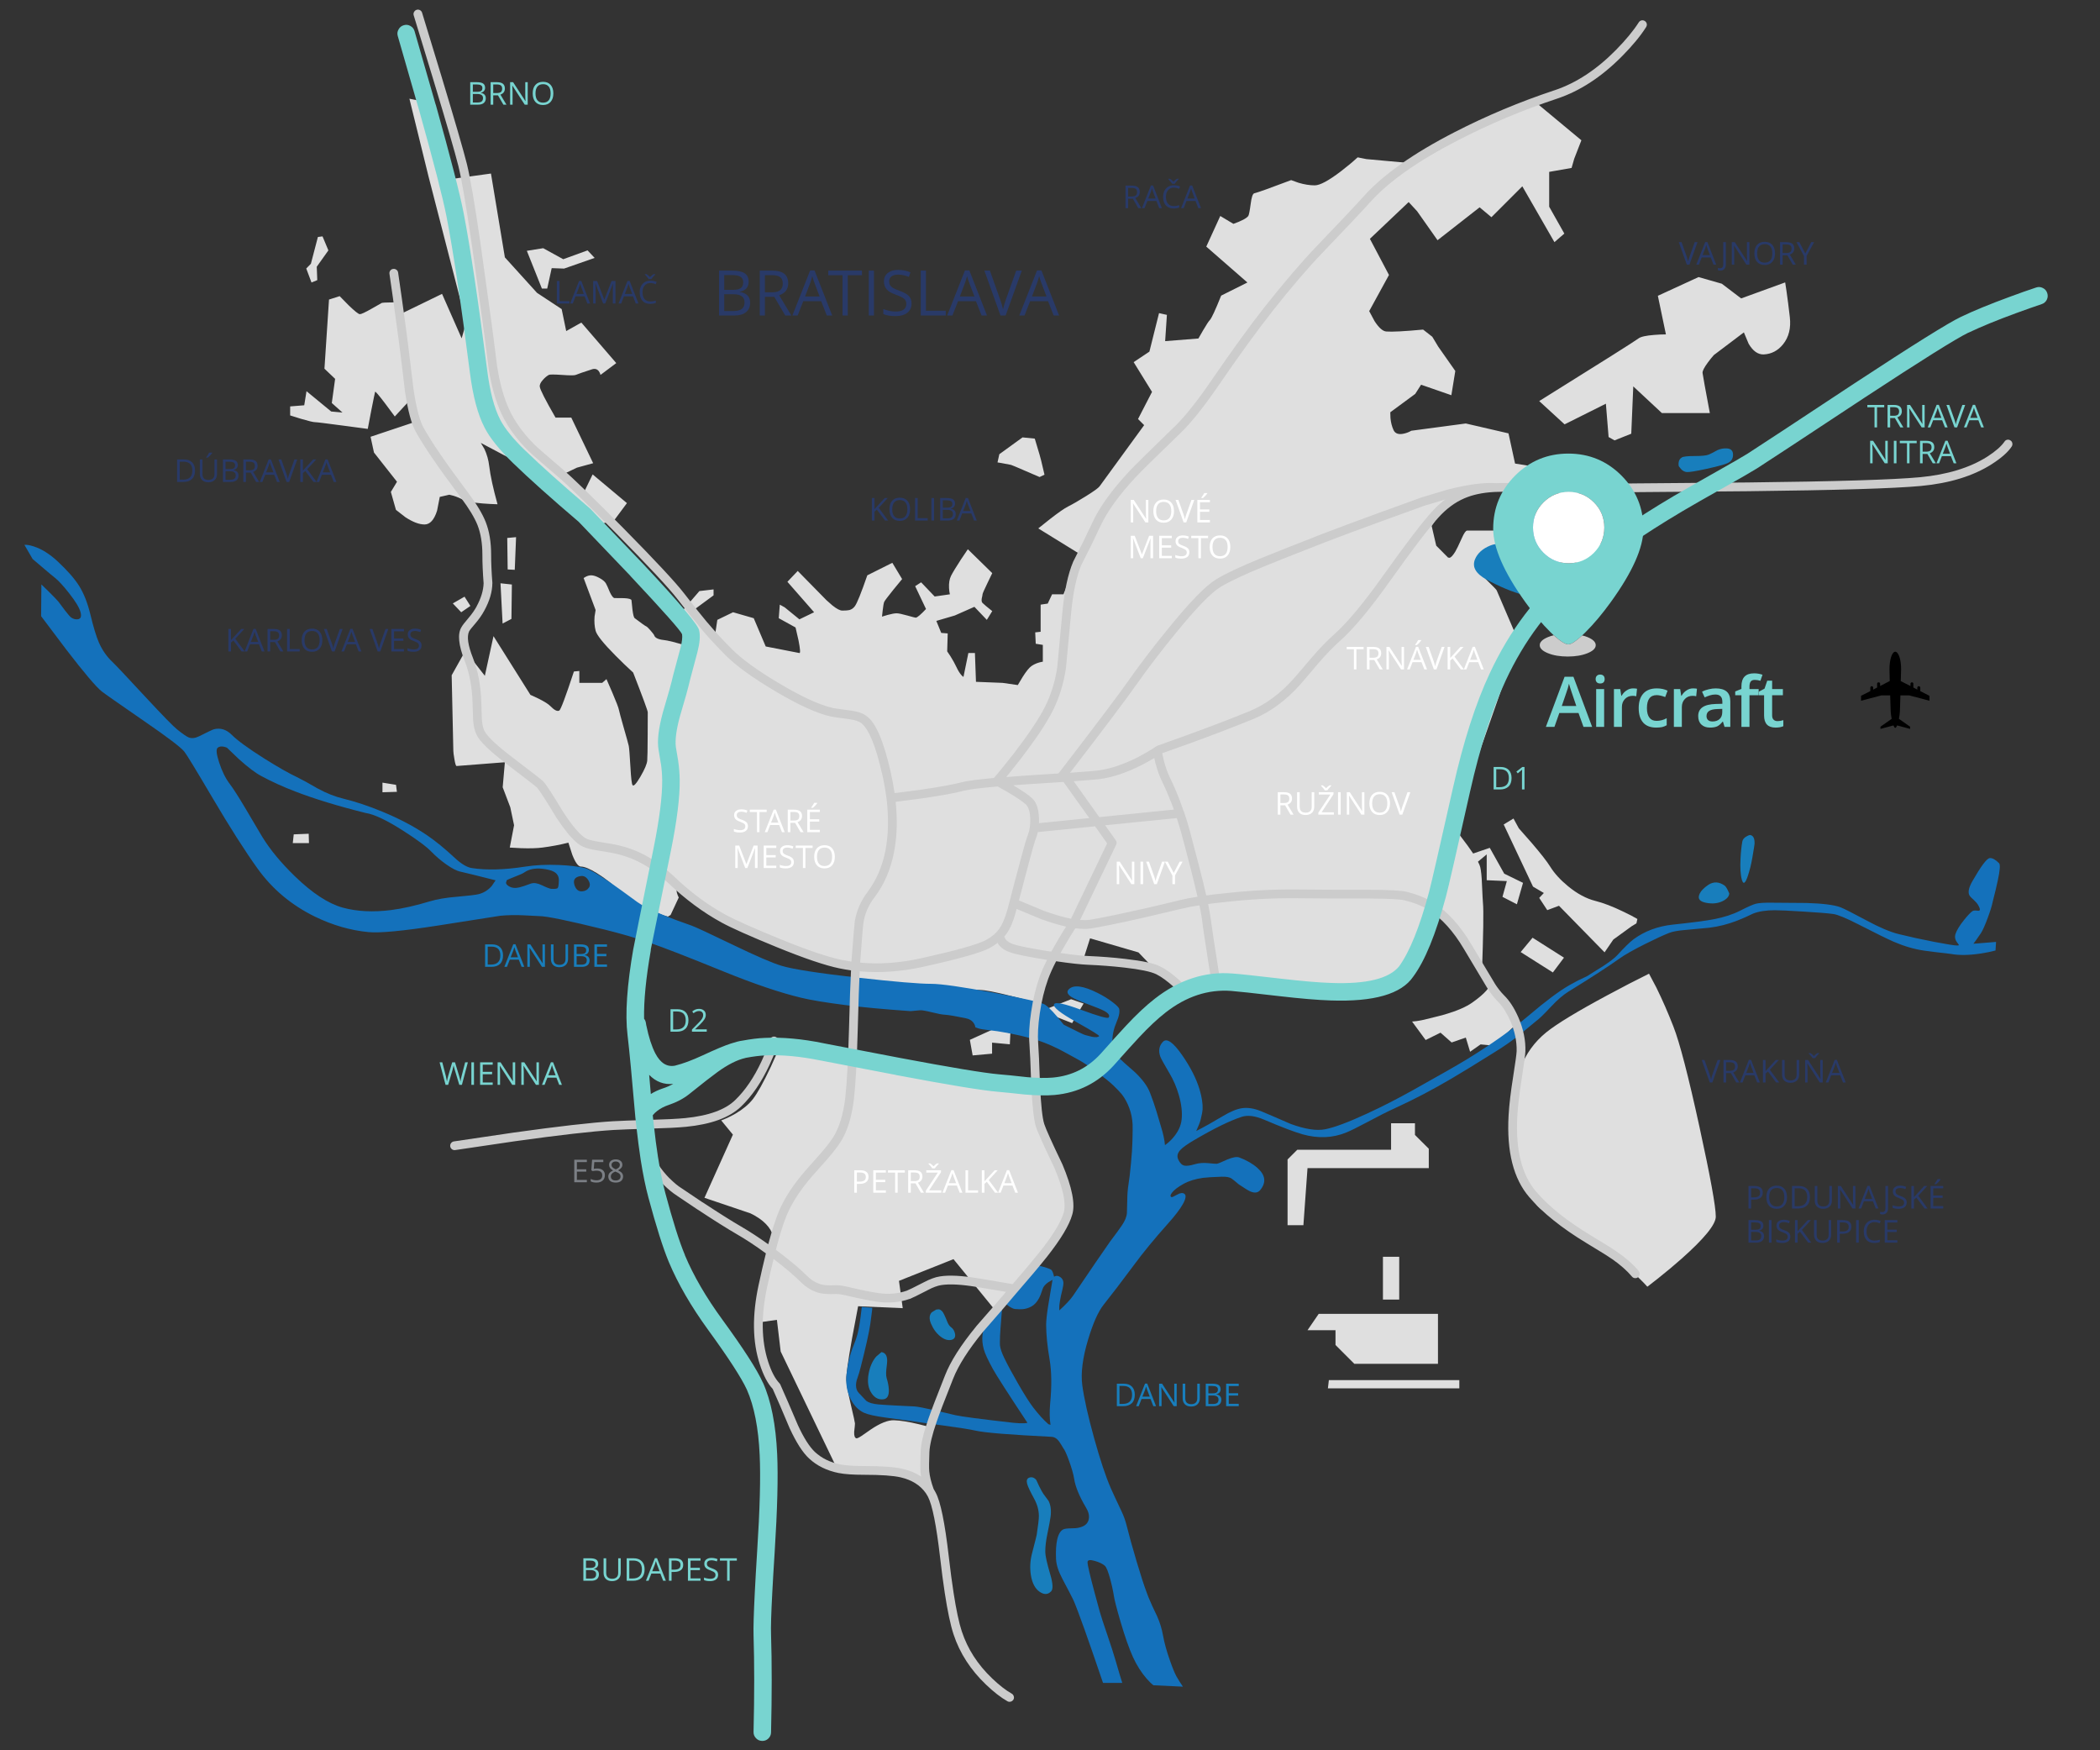
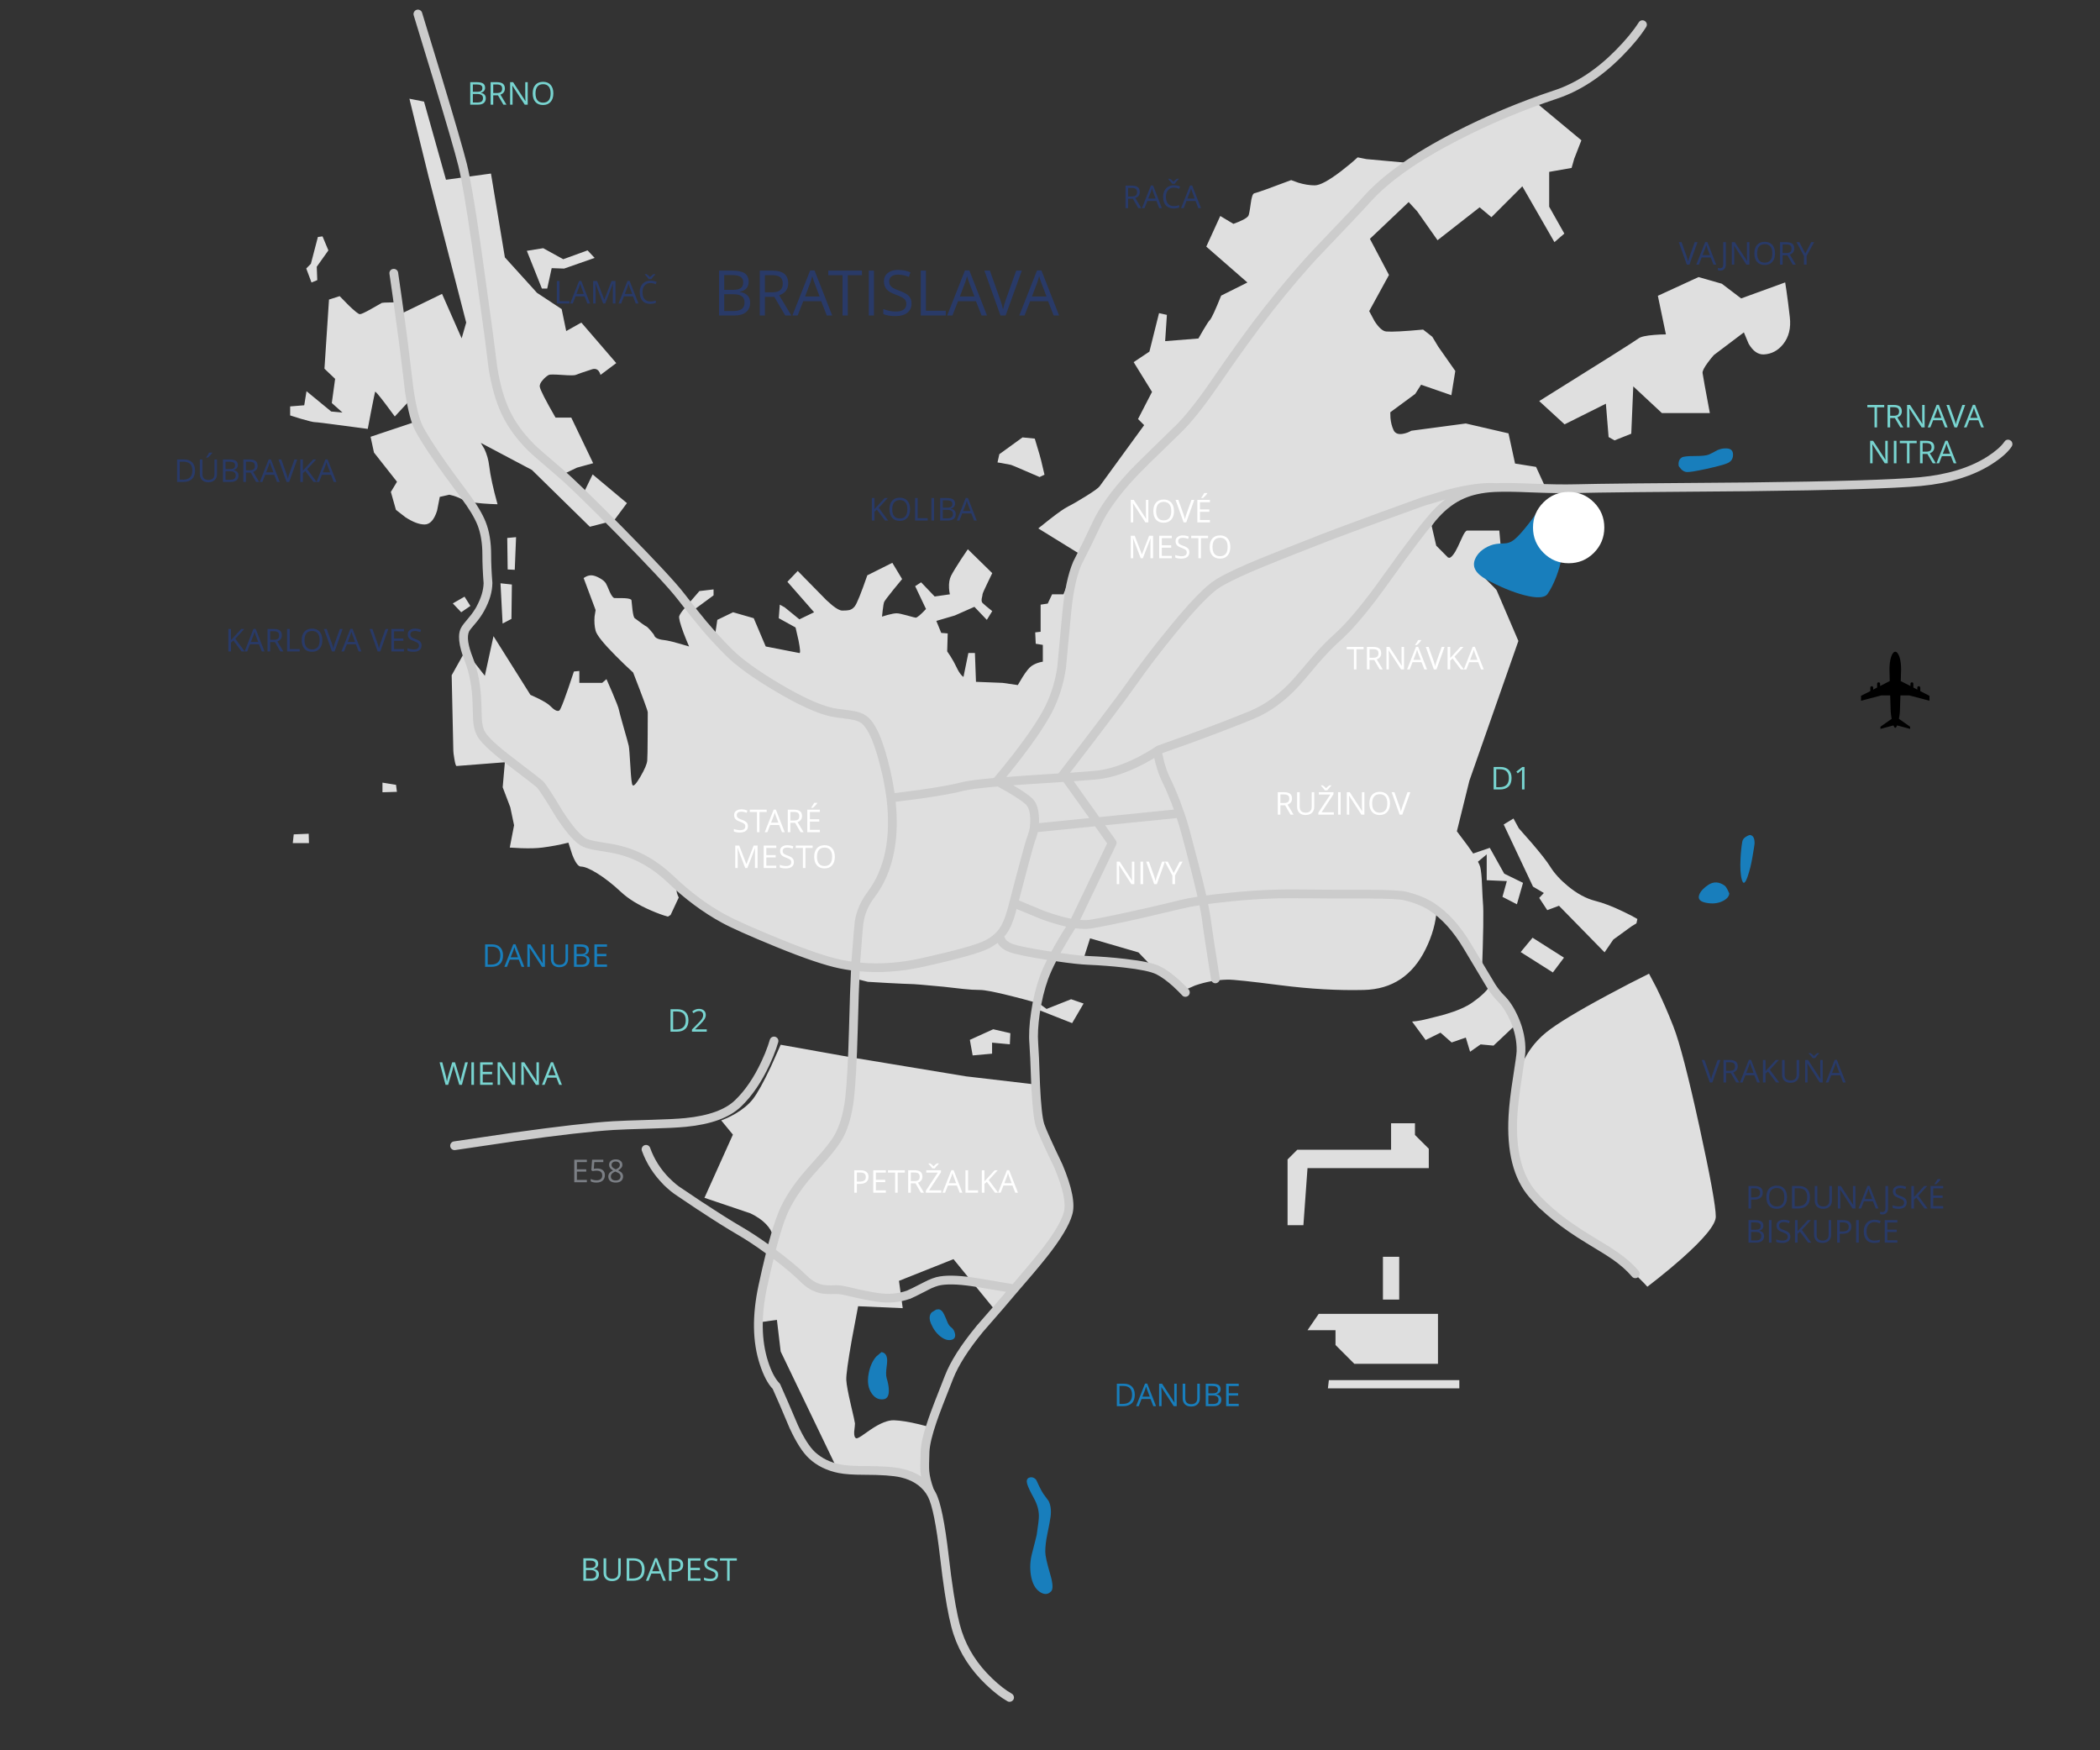
<svg xmlns="http://www.w3.org/2000/svg" xmlns:xlink="http://www.w3.org/1999/xlink" version="1.1" preserveAspectRatio="none" x="0px" y="0px" width="1200px" height="1000px" viewBox="0 0 1200 1000">
  <rect x="0" y="0" width="1200" height="1000" fill="#333333" stroke="none" />
  <defs>
    <g id="Layer7_0_FILL">
      <path fill="#DFDFDF" stroke="none" d=" M 430.15 628.05 Q 426.6 632.55 420.3 636.25 416.6 638.4 412.7 639.9 L 412.1 640.1 418.8 648.25 402.55 684.35 428.75 693.2 431.1 694.4 Q 433.85 695.95 436.1 697.85 443.15 703.95 441.85 711.25 439.7 722.95 433.35 755.55 L 443.95 754.1 446.1 772.15 478.65 839.8 505.2 840.85 Q 511.85 841.05 521.75 844.2 526.75 845.75 530.35 847.25 528.6 836.95 528.6 831.65 528.6 828.35 530.55 821.7 L 532.45 815.7 Q 529.3 814.75 525 813.7 516.45 811.65 510.9 811.45 505.7 811.25 497.55 816.75 495.55 818.1 492.3 820.4 489.95 821.95 489.3 821.75 487.95 821.3 488.1 818.05 488.55 814.3 488.55 813.25 488.55 812.55 486.2 802.6 483.8 792.35 483.6 788.45 483.4 784.25 486.85 764.85 L 490.35 746.3 515.85 747.4 513.7 731.8 544.85 719.4 568.25 748.1 576.4 736.4 Q 583.55 729.4 591.15 721.15 606.4 704.6 608.6 698.15 611.05 691 608 676.85 605.3 664.15 600.8 656.05 597.5 650.1 594.05 634.2 L 591.25 619.55 551.95 614.95 487.85 604.35 446.1 596.9 440.5 609.45 Q 434.1 623 430.15 628.05 M 577.35 590.3 L 567.55 588.05 554.2 594.1 555.8 603 566.9 602 566.9 595.7 577.05 596.65 577.35 590.3 M 218.55 452.65 L 226.8 452.4 226.3 448.4 218.55 447.15 218.55 452.65 M 167.85 476.7 L 167.3 481.7 176.55 481.7 176.4 476.35 167.85 476.7 M 265.45 340.9 L 258.75 344.75 263.55 349.8 268.8 346.2 265.45 340.9 M 294.9 306.9 L 289.85 307.35 290.1 325.35 294.15 325.55 294.9 306.9 M 292.5 333.95 L 286 333.25 287.2 356.25 292.25 353.6 292.5 333.95 M 184.3 135.05 L 181.65 135.4 177.65 150.7 175 153.4 178 161.4 181.3 160.05 181 152.4 187.65 143.05 184.3 135.05 M 594.95 263.15 Q 594.95 262.65 591.3 250.6 L 584.3 249.9 571.05 259.5 570 264.2 Q 570.55 264.2 577.7 265.6 578 265.6 586.05 269.1 590.1 270.8 594.05 272.55 L 596.85 271.2 594.95 263.15 M 343.15 214.2 L 352.15 207.45 332.2 184.3 323.55 189.15 320.95 176.6 306.85 167.3 288.5 147.05 280.55 99.15 254.85 102.7 242.3 58.05 233.95 56.4 244.85 100.75 266.4 184.3 263.8 193.3 252.6 167.9 229.45 179.15 226.85 172.75 Q 224.95 172.75 222.9 172.8 218.8 172.85 218.2 173.05 217.75 173.25 212.3 176.4 206.85 179.5 205.65 179.5 204.45 179.5 199.15 174.35 L 194.1 169.2 188 171.15 185.4 210.65 191.5 216.45 189.6 230.25 195.7 235.7 189.25 235.1 175.15 223.5 173.85 231.55 165.8 232.2 165.8 237.35 172.05 239.3 Q 178.55 241.2 179.95 241.2 181.35 241.2 195.9 243.15 203.15 244.1 210.15 245.05 211.1 240 212.1 234.8 214.15 224.45 214.35 223.85 214.55 223.25 220.1 230.55 222.85 234.2 225.6 237.95 L 233.6 229.3 235.85 241.5 211.75 249.55 213.7 258.55 226.85 275.25 223.35 281.05 226.25 291.3 231.65 295.5 Q 238 299.65 242.6 299.65 247.25 299.65 249.75 291.8 L 251.3 283.9 256.75 282.65 259.15 283.25 Q 262.05 284.15 264.45 285.5 266.85 286.9 275.8 287.65 280.3 288 284.3 288.1 280.55 274.6 279.55 266.25 278.95 261.05 276.8 256.5 L 274.75 253.05 303.95 268.5 337.05 300.95 350.85 297.4 358.25 287.45 338.65 271.05 333.5 281.65 322.25 270.75 329.65 267.2 338.95 264.65 326.45 238.6 317.45 238.6 Q 308.75 223.5 308.45 220.95 308.2 219.25 310.3 216.95 311.85 215.2 313.6 214.2 314.4 213.75 321.05 214.2 327.85 214.7 329 214.2 330.85 213.4 338.3 211 340.75 210.2 342.2 212.1 342.9 213.1 343.15 214.2 M 339.8 147.35 L 335.75 143.05 321.85 148.1 310.4 141.8 301.05 143.3 309.65 164.85 312.7 164.85 315.25 153.2 322.35 153.45 339.8 147.35 M 833.9 788.5 L 759.35 788.5 758.8 793.2 833.9 793.2 833.9 788.5 M 753.55 750.65 L 747.15 760 763.15 760 763.15 768.45 773.9 779.2 821.7 779.2 821.7 750.65 753.55 750.65 M 799.55 718.05 L 790.25 718.05 790.25 742.5 799.55 742.5 799.55 718.05 M 808.55 641.75 L 794.9 641.75 794.9 656.9 741.3 656.9 735.75 662.45 735.75 700 744.8 700 747.15 667.4 816.45 667.4 816.45 656.3 808.55 648.45 808.55 641.75 M 956.25 586.55 Q 951.6 574.6 946.5 564.25 L 942.3 556.3 Q 931.25 561.75 918.35 568.7 892.65 582.5 883.6 589.8 873.45 598 868.8 610.35 864.85 620.8 864.5 635.45 864.15 649.2 868.75 666.55 873.55 684.55 879.55 689.95 884 693.95 900.65 704 918.65 714.85 923.2 718.35 929.6 723.3 936.1 729.75 939.4 732.95 941.35 735.15 L 947.45 730.4 Q 954.8 724.55 960.9 719.15 980.45 701.8 980.45 695.1 980.45 686.5 971.15 643.95 961.6 600.2 956.25 586.55 M 841.45 572.7 Q 836.15 576.5 825.6 579.6 824.15 580.05 813.95 582.55 812.2 583 809.4 583.4 L 806.9 583.65 814.65 594.2 823.15 590 829.5 595.6 837.6 592.8 840.05 600.9 846.05 596.7 853.45 597.4 865.45 586.1 855.95 567.05 851 563.55 Q 850.75 564.35 849.4 565.9 846.75 568.95 841.45 572.7 M 875.75 535.75 L 868.95 543.95 887.35 555.6 893.7 547.15 875.75 535.75 M 875.3 481.65 L 867.9 473.25 864.85 467.65 859.25 471.05 876 506.55 882.2 510.2 879.55 513 884.15 520 890.85 517.5 916.9 544.1 921.9 536.8 932.3 529.25 935.1 527.55 935.65 525.05 Q 932.45 523.15 927.8 520.95 918.55 516.45 911.55 514.7 903.85 512.75 896.05 506.35 889.45 500.95 885.8 495.1 883.2 490.9 875.3 481.65 M 899.55 90.7 L 903.65 80.15 877 58 865.3 62.9 Q 862.9 63.85 847.7 71.6 831.65 79.7 829.3 81.4 827.1 82.95 817.5 88.35 L 808.3 93.4 780.8 90.9 775.8 89.9 Q 771.45 93.9 766.2 97.9 755.7 105.9 751.3 105.9 746.95 105.9 741.95 104.4 L 737.8 102.9 Q 719.3 109.9 716.8 110.4 715.4 110.7 714.7 116.35 713.85 122.65 713.3 123.4 711.8 125.4 704.8 127.9 L 697.3 123.4 689.3 140.9 712.8 161.4 697.8 168.9 Q 692.8 181.4 691.3 182.9 690.35 183.85 687.5 188.7 L 684.8 193.4 665.8 194.9 666.8 179.9 662.3 178.9 656.8 200.9 647.8 206.9 658.3 223.9 650.3 239.4 653.8 242.9 628.3 277.9 Q 627.25 279.3 620.6 283.45 614.45 287.3 610.3 289.4 607.2 290.95 599.95 296.6 L 593.3 301.9 616.8 316.4 607.7 339.55 601.2 339.55 598.7 344.85 594.65 345.45 594.65 360.95 591.55 361.3 591.85 367.8 595.9 368.45 595.9 378.05 Q 595.05 378.15 593.8 378.5 591.35 379.2 589.4 380.55 587.45 381.9 584.35 386.8 L 581.6 391.4 572.9 390.15 557.7 389.55 557.1 373.1 553.35 373.1 550.55 386.75 Q 550.1 386.5 549.35 385.7 547.9 384.05 546.55 381.15 545.2 378.25 543.1 374.9 L 541.25 372.15 541.55 361.9 537.85 361.6 535.05 354.75 545.6 351.65 556.8 346.7 563.9 354.15 567 349.15 Q 562.7 345.75 561.45 344.5 560.7 343.75 561 341.9 561.45 340.05 561.45 339.55 561.45 338.95 564.25 333.15 L 567 327.45 553.05 313.8 Q 551.2 316.5 549.05 319.75 544.8 326.3 543.45 329 542.1 331.7 542.3 335.9 542.4 338 542.8 339.55 L 534.1 340.8 526.35 332.7 522.95 334.9 529.15 347.95 Q 524.5 352.9 523.25 352.9 522.8 352.9 518.4 351.65 513.95 350.4 512.35 350.4 510.65 350.4 507.15 351.35 L 504 352.3 Q 504.15 350.6 504.4 348.7 504.85 344.85 505.25 343.9 505.65 342.95 510.6 336.8 513.1 333.75 515.5 330.85 L 509.9 321.55 495.6 328.7 Q 490.35 343.9 488.45 346.4 487.2 348.05 485.35 348.55 484.2 348.85 481.3 348.85 479.35 348.85 475.65 345.9 L 472.3 342.95 455.85 326.2 449.95 332.4 465.2 349.8 456.8 353.85 448.4 347 445.6 345.45 445 353.2 454.6 358.5 456.3 365.9 Q 457.75 373.3 456.8 373.1 L 437.55 369.35 430.7 353.2 418.9 349.8 409.9 354.15 408.65 362.55 397.15 347.95 407.75 340.15 407.75 336.75 399.65 337.7 390.7 348.1 Q 388.75 350.4 388.15 351.95 387.6 353.5 390.6 361.6 392.15 365.65 393.75 369.35 382.6 365.95 379.15 365.65 376.8 365.4 375.35 364.65 374.15 363.95 373.9 363.15 373.65 362.4 371.8 360.3 369.9 358.1 369.25 357.85 368.5 357.6 362.7 353.2 361.95 352.65 361.4 348.3 361 343.75 360.85 342.95 360.65 341.95 356.65 341.75 355.85 341.7 351.2 341.7 350.1 341.7 348.5 338.35 346.9 334.45 346.25 333.35 345.35 331.75 342.5 330.2 339.75 328.7 337.85 328.7 336.3 328.7 334.75 329.5 L 333.5 330.25 340.35 348.55 339.75 352.25 Q 339.4 356.65 340.35 360.35 341.3 364.05 351.65 374.5 356.85 379.75 361.8 384.25 370.15 405.7 370.15 406.95 370.15 407.55 370.1 419.8 370.05 432.25 369.85 434.55 369.6 437.45 366 443.65 362.35 449.9 361.45 448.55 360.75 447.5 360.25 438.3 359.65 427.95 359.3 426.2 358.8 424 356.35 415.5 354 407.25 353.7 405.7 353.35 403.75 349.9 395.7 L 346.55 388 344.1 390.15 331.05 390.15 331.05 383.35 327.95 383.65 Q 320.8 405.4 319.55 406 318.65 406.45 317.35 405.75 316.15 405.1 314.25 403.2 312.7 401.65 307.75 399.15 L 303.1 397 282 363.45 277.05 386.1 265.9 371.85 258.1 385.8 259.05 429 Q 259.05 430.2 259.65 433.65 260.3 437.65 260.9 437.65 L 288.5 435.5 287.25 449.8 291.6 461.25 293.75 471.5 291.3 484.25 297.8 484.6 Q 305.25 484.85 309.9 484.25 317.35 483.3 324.8 481.45 L 327 488.3 Q 329.65 495.1 331.95 495.1 334.95 495.1 341.15 498.9 347.85 503.05 354.95 509.7 361.15 515.5 372.05 520.2 377.45 522.55 381.65 523.7 L 383.2 522.75 387.85 512.8 Q 386.4 509.8 386.65 508.25 387.2 505.15 395.95 512.5 405.05 520.2 424.25 529.95 437.8 536.9 449.05 541.4 454.85 543.7 472.1 547.45 480.7 549.3 488.15 550.7 L 490.95 559.7 495.9 560.95 507 561.6 Q 518.4 562.2 520.15 562.2 522.95 562.2 539.1 563.75 L 550.2 565 Q 555.6 565.6 559.9 565.6 564.15 565.6 577.8 569.05 584.65 570.75 590.6 572.45 L 593.75 577.1 612.65 584.55 619.2 573.35 612.05 570.9 598.05 576.45 593.4 573.05 601.5 547.3 618.55 549.75 622.9 536.1 650.55 544.15 657.4 551.3 675.7 566.2 682.9 563.05 Q 691.95 559.9 701.5 559.7 706.05 559.6 731.7 562.9 757.2 566.15 779.4 565.6 803.45 565 814.65 542.25 820.25 530.9 821 519.65 L 826.9 524.9 Q 830.6 528.2 839.05 542.75 843.3 550 846.8 556.6 848.05 522.15 847.4 515.9 847.25 514.4 846.85 505.3 846.6 498.5 845.85 495.4 845.55 494.2 844.55 492.3 L 849.55 488.15 849.55 502.9 861.05 503.4 858.55 512.4 866.8 516.65 870.3 504.4 859.55 499.15 851.3 484.4 841.8 487.65 Q 840.45 485.65 838.7 483.2 L 832.5 474.95 839.65 446.05 867.65 366.2 855.25 337.3 Q 855.1 336.8 849.45 331.3 843.65 325.6 842.85 324.15 841.9 322.55 843.2 320.5 843.9 319.4 845.5 317.4 846.2 316.25 851.9 313.9 854.8 312.7 857.5 311.75 L 856.75 303.15 838.35 303.15 Q 837.25 303.15 835.4 307.3 832.6 313.55 831.6 315.15 829.75 318.2 828.4 318.7 L 827.45 318.55 820.7 311.75 818.1 300.5 827.45 286.6 836.05 283.15 Q 845 279.55 846.6 279.1 848.25 278.65 866 278.8 874.85 278.9 883.4 279.1 L 877.75 266.75 865.75 264.85 862 247.6 837.6 241.95 806.45 246.1 Q 804.5 247.25 802.2 247.75 797.7 248.75 796.3 245.7 794.9 242.65 794.55 238.8 L 794.45 235.55 808.7 225.05 812.05 219.8 829.35 225.8 831.6 211.95 821.85 198.05 818.45 192.4 813.2 188.3 Q 797.05 189.8 792.2 189.4 789.15 189.2 785.45 183.45 L 782.4 177.75 793.7 157.1 782.8 136.45 804.95 115.45 809.8 120.7 821.45 137.25 845.5 118.45 852.25 124.1 869.9 106.45 888.25 138.35 893.9 133.45 885.25 118.1 885.25 98.2 898.05 95.95 899.55 90.7 M 994.95 170.5 L 983.9 162.1 970.6 158.3 947.35 169 951.95 191.05 Q 948.8 191.05 945.25 191.35 938.2 191.9 936.3 193.35 933.3 195.65 879.55 229.15 L 894.05 242.45 917.65 230.65 919.2 249.7 922.6 251.6 932.15 247.8 933.3 220.75 949.65 236 977.05 236 Q 973.25 215.8 972.9 213.15 972.65 211.5 976 207 977.65 204.75 979.35 202.85 L 996.5 189.9 999.2 196.35 Q 1002.9 202.7 1007.9 202.5 1014.5 202.15 1018.9 196.7 1023.85 190.55 1022.75 181.15 1021.8 172.85 1020.85 166.25 L 1020.1 161.35 994.95 170.5 Z" />
    </g>
    <g id="Layer6_0_FILL">
      <path fill="#187EBC" stroke="none" d=" M 593.7 848.9 L 592.15 845.55 Q 591.75 845 591.05 844.55 589.65 843.65 588.05 844.25 586.2 845 586.95 847.8 587.6 850.15 590.85 856.1 593.6 861.1 593.65 866.05 593.7 868.35 592.4 876.9 592.3 877.6 589.65 887.85 588.15 893.8 589.05 899.8 590.15 906.8 594.15 909.5 594.6 909.8 595 910 597.6 911.4 599.7 910 600.15 909.7 600.6 909.25 602.45 907.4 600.2 899.7 597.3 889.85 597.3 886.7 597.3 882.15 598.45 876.65 600 869.15 600.35 866.4 601 861.15 599.2 857.55 596.9 854.45 596.25 853.55 595.45 852.45 593.7 848.9 M 536.55 748.05 L 535 748.2 532.45 749.75 Q 530.25 752.1 532 756.25 534.05 761.05 537.55 763.7 540.85 766.2 543.7 765.5 546.2 764.9 545.75 762.15 545.3 759.65 543.55 758.35 542.35 757.5 541.55 755.75 540.5 753.1 539.5 751 538.3 748.4 536.55 748.05 M 503.7 772.5 L 500.7 775.05 Q 497.45 778.8 496.35 784.9 495.1 791.8 498.1 796.1 500.75 800 504.9 799.45 508.15 799 507.9 793.8 507.75 790.85 506.65 787.35 506.3 786.1 506.35 784.25 506.4 782.65 506.85 779.15 507.55 773.1 503.7 772.5 M 988.15 510.45 Q 986.6 506.8 985.55 506 980.75 502.6 976.25 505.5 972.1 508.25 971 511.2 969.65 514.8 974.9 515.8 980.25 516.85 984.35 514.85 988 513.05 988.15 510.45 M 1001.35 489.95 Q 1002.55 482.95 1002.6 482.15 1002.8 477.35 999.9 477.05 998.95 477.3 997.95 477.9 995.9 479.05 995.6 480.85 994.85 485.1 994.6 490.35 994.15 498.35 995.35 502.65 996.6 507 998.8 500.35 1000.35 495.75 1001.35 489.95 M 902.2 290.15 Q 899.3 289.85 893 290.15 886.7 290.5 881.75 291.8 L 878.1 293 Q 876.15 295.8 873.6 299.1 868.45 305.75 865.3 308.3 862.6 310.5 859.1 310.5 854.5 310.5 851.65 311.65 845 314.35 842.85 319.55 840.2 326.1 849.5 331.15 860.9 337.35 870.85 340 881.8 342.85 884.3 339.35 886.9 335.65 889.25 329.65 891.5 323.75 892.3 318.75 893.1 313.85 894.3 309.1 895.5 304.35 896.55 302.05 897.45 300.2 900.75 295.2 902.4 292.7 903.85 290.55 903.65 290.35 902.2 290.15 M 986.85 264.75 Q 990.25 263.4 990.3 259.95 990.4 256.45 986.85 256.2 983.9 256 981.25 257.25 978.3 258.95 976.35 259.75 974.4 260.55 968.25 260.55 962.4 260.55 961.05 261.35 959.4 262.35 959.2 264.45 959.1 265.5 959.3 266.35 L 960.55 267.95 Q 962.1 269.6 963.9 269.7 966.05 269.85 974.8 267.95 983.5 266.05 986.85 264.75 Z" />
-       <path fill="#1471BB" stroke="none" d=" M 877.7 583.45 Q 880.2 581.7 886.15 575.3 891.65 569.4 896.25 566.55 915.9 554.45 925.35 547.7 929.95 544.4 940.25 539.25 948.85 534.95 953.7 533.05 956.6 531.9 962.2 531.4 974.55 530.3 976.65 530.05 984.75 529.1 992.9 525.9 997.15 524.25 1001.7 522 1006.6 520.05 1014.1 520.05 1018.35 520.05 1030.3 520.8 1042.85 521.55 1047.6 522.2 1051.4 522.75 1061.8 528.05 1076.75 535.7 1082 538 1091 541.9 1099.65 543.15 1104.6 543.85 1114.7 545 1121.75 546.3 1131.7 544.8 1136.7 544.05 1140.3 543.05 L 1140.6 538.15 1127.65 539.2 1129 537.4 Q 1130.6 535.2 1131.95 533.15 1133.5 530.75 1135.8 524.55 1138.05 518.5 1138.7 515.15 1140.55 507.95 1141.55 503.25 1143.5 494.3 1142.3 493.15 1139.25 490.1 1137 490.25 1134.5 490.5 1127.05 503.5 1123.75 509.3 1125.6 511.9 1126 512.5 1127.85 514.15 1129.55 515.7 1130.4 517.15 1132.2 520.25 1130.6 520.35 1129.5 520.25 1128.85 520.2 1127.75 520.15 1127.2 520.5 1125.5 521.65 1122.25 525.7 1118.5 530.4 1117.45 533.55 1116.55 536.2 1118.5 538.65 1119.3 539.75 1119.35 539.85 1119.45 540.2 1118.45 540.2 1116.05 540.2 1105.4 538.15 1094.3 536 1085.05 533.7 1077.7 531.9 1066.8 526 1054.3 519.3 1051.55 518.3 1046 516.3 1032.15 515.9 1017.1 515.85 1012.55 515.75 1005.95 515.65 1003.3 516.35 1001.05 516.9 994.3 520.35 988.05 523.5 979.55 525.15 972.65 526.5 956.05 528.25 943.05 529.6 933.45 536.65 930.25 539.05 923.95 545.95 922 548.05 916.2 551.9 914.5 553 906.85 557.75 901.7 560.05 896.9 562.8 887.95 567.95 873.75 580.05 859.05 592.5 837.6 605.6 829.85 610.3 807.55 622.75 794.45 630.1 781.25 636.2 765.15 643.65 757.2 645.2 749.85 646.65 737.55 642.15 724.6 636.5 720.55 634.85 714.65 632.45 709.7 633.15 705.1 633.85 698.65 637.75 690.3 642.75 683.55 646.2 685.55 641.9 686.15 639.45 687.1 635.5 687.2 633.9 687.45 629.1 685.45 622.35 682.6 613.05 675.55 602.9 667.75 591.65 664.45 595.3 661.25 598.75 663.05 603.75 663.65 605.35 668.3 613.25 671.7 618.95 673.65 625.75 675.9 633.6 675.2 639.75 674.6 645.2 670.1 650.3 667.85 652.8 665.7 654.25 665.3 649.65 663.4 643.6 661.75 638 660.85 635 659.25 629.75 657.1 624.2 654.95 618.7 648.55 612.6 641.35 606.4 638.8 603.8 635.55 600.45 635.65 594.55 635.65 590.85 636.95 586.8 638.3 583.45 638.9 581.7 640 578.5 639.55 576.45 639.25 575.2 635.6 572.45 631.85 569.6 627.2 567.3 614.85 561.1 610.75 565.2 608.7 567.3 612.25 569.6 614.6 571.1 621.3 573.6 628.65 576.35 630.75 577.45 634.8 579.6 633.5 581.35 632.7 582.45 617.8 576.95 603.15 571.5 602.3 573.85 601.4 576.3 615.1 583.95 628.55 591.45 628.05 592 627.15 592.95 624 592.35 620.75 591.5 620.25 591.4 619.25 591.25 607.85 585.45 600.7 576.35 597.15 574 594.4 572.15 567.65 567.15 540.5 562.1 532.15 562.1 521.9 562.1 490.45 558.6 456.35 554.75 446.6 551.8 438.55 549.35 418.9 539.85 398.4 529.95 395.1 528.8 386.05 525.7 378.45 522.55 368.1 518.25 364.15 515.35 353.6 507.6 349.25 504.6 338.1 496.95 334.05 495.95 328.6 494.6 319.4 494.2 308.75 493.75 300 495.15 282.2 497.9 269.55 495.95 265.5 495.3 260.1 490.35 251.35 482.2 244.15 477.3 233.1 469.75 218.4 463.7 206.65 458.85 196.2 456.3 189.2 454.65 181.45 450.45 173.45 445.8 169.7 444 162.85 440.8 150.9 433.3 137.3 424.7 132.45 419.85 127.85 415.25 122.25 416.65 121.15 416.95 113.8 420.65 110.45 422.3 107.9 421.35 106.05 420.65 101.15 416.7 97.85 414.05 83.15 398.25 67.1 380.9 64.3 378.25 59.3 373.55 56.45 366.95 54.25 361.85 51.6 350.9 49.25 341.25 45.25 334.8 41.4 328.65 33 320.8 26.05 314.35 19.3 312.2 15.95 311.1 13.95 311.3 L 18.65 319.4 23.9 323.85 Q 29.5 328.65 31.5 330.2 34.45 332.55 39.35 338.75 45 345.9 46 349.7 47 353.4 44.55 353.8 42.65 354.1 40.8 352.9 39.85 352.3 37.2 348.85 34.35 345 33.5 343.9 32.45 342.55 27.95 338.1 L 23.65 333.9 23.5 352.05 37.85 371.1 Q 53.15 391 58.15 395.05 60.35 396.8 82.8 412.3 102.3 425.7 105.3 429.4 107.1 431.55 121.1 455.3 136.4 481.25 147.15 496.2 159.8 513.85 179.95 523.7 195.2 531.1 210.65 532.55 220.3 533.45 250.25 528.8 265.75 526.4 285.95 523.2 292.5 522.6 299.15 522.95 302.7 523.1 308.1 523.4 314.35 523.4 345.3 531.05 359.8 534.65 370.65 538.4 383.8 542.95 413.1 554.9 439.9 565.8 458 570.1 466.35 572.1 482.8 574.2 496.95 576.05 520.3 577.7 L 525.8 577.2 Q 527.4 577.1 532.45 578.35 537.8 579.65 539.45 579.7 541.65 579.85 544.8 580.4 546.7 580.75 551.6 581.7 555.05 582.35 556.5 584.7 557.25 585.85 557.3 586.9 L 558.75 587.45 Q 560.75 588.1 563.8 588.4 575.8 589.65 589.1 593.2 596.7 595.25 604.85 599.3 606.6 600.15 616.1 605.4 620.2 607.6 627 612.65 633.2 617.3 636.1 620.05 639.55 623.35 641.1 625.3 643.65 628.6 645.3 633.05 646.95 637.45 647.2 642.4 647.3 644.4 647.1 652.05 647 657.1 646.25 664.8 645.6 672.1 644.8 677.05 644.2 680.8 644.15 685.55 644 692.05 643.95 693.05 643.75 696.2 641.05 700.15 639.4 702.65 634.3 709.4 628.8 717.2 613.1 740.4 610.8 743.7 605.3 748.7 L 605.3 746.55 Q 605.3 745.6 605.75 742.95 606.25 740.05 606.95 737.4 607.75 734.25 607.65 732.65 607.45 730.75 605.95 729.7 604.6 728.75 603.3 729 L 602.3 729.4 Q 601.8 726.9 600.95 725.7 600.4 725 596.45 723.85 L 592.6 722.9 574.45 744.7 576.45 746.25 Q 578.75 747.8 580.1 747.9 583.05 748.1 584.15 748 586.95 747.8 589.45 746.4 592 744.95 593.7 741.75 594.7 739.9 595.8 736.4 596.45 734.4 599 732.6 L 601.45 731.2 600.45 737.05 Q 599 745.7 598.9 746.4 597.8 753.5 597.8 756.9 597.8 765.25 599.8 776.9 601.5 787.1 600.1 801.7 599.45 809.05 600.3 814.05 L 599.1 813.7 Q 594.95 810.05 590.45 804.2 587.35 800.2 581.75 790.5 576.85 782 573.95 776.05 571.75 771.55 571.4 768.65 571.3 767.8 571.45 763.2 571.55 760.6 572.35 750.9 L 573.1 741.7 571.1 743.85 Q 568.3 747.4 564.1 754.7 559.8 762.25 562.15 770.85 563.15 774.5 567.3 782.05 570.1 787.2 587.1 812.9 586.65 813.05 585.45 813.15 583 813.3 579.1 812.9 550.9 809.7 545.95 808.55 539.05 806.9 534.35 805.8 525.4 803.75 522.6 803.55 521 803.45 513.35 803.1 506.1 802.75 501.95 802.4 497.15 801.95 495.05 800.4 492.7 797.9 490.8 795.9 488.4 793.4 489.5 788.75 491.3 783.45 491.8 781.2 496.1 764.4 497.3 756.55 498 751.65 498.3 748.95 L 498.45 747.2 492.45 746.7 491.8 752.15 Q 491 758.45 489.95 762.4 489.1 765.55 486.8 771.2 484.7 777.1 483.8 784.55 482.75 793.1 486.2 799.55 489.05 805.05 493.8 807.2 497.1 808.7 506.3 809.95 520.5 811.8 520.95 811.9 524 812.45 539.05 814.45 552.5 816.25 557.6 817.4 565.4 819.15 600.8 820.9 603.3 821 605.15 823.5 606.15 824.9 607.6 827.4 608.8 828.8 610.95 834.8 613.2 841.05 613.8 844.9 614.85 851.7 620.6 861.4 622.75 864.9 622.15 867.95 621.55 870.95 618.45 872.2 616.15 873.15 613.4 873.15 610 873.15 608.3 873.55 605.4 874.25 604.15 879.45 603.15 883.8 603.45 890.7 603.65 895.6 607.1 902.1 609.7 907.05 611.25 910 613.3 914 613.45 914.35 617.45 923.65 630.3 961.5 L 641.3 961.5 Q 640.3 958.5 637.45 948.65 636 943.6 632.65 933.75 629.4 924.3 628.45 920.85 626.75 914.8 625.5 910 621.45 894.9 621.45 892.55 621.45 890.6 625.55 891.8 629.3 892.85 631.3 894.55 632.7 895.75 634.5 902.5 635.6 906.65 636.2 910 636.35 910.75 636.45 911.5 637 915.25 640.2 926.2 644.1 939.5 647.45 946.85 650.65 953.8 655.2 959.05 657.5 961.65 659.1 962.85 L 675.95 963.65 Q 673.8 960.5 672.3 957.85 670.8 955.15 668.55 948.75 665.75 940.85 664.6 934.5 663.6 928.75 661.2 923.4 658.15 917.15 656.3 912.65 655.8 911.5 655.3 910 652.95 903.8 649.5 892.15 645.8 879.7 643.95 872.2 642.8 867.45 640.8 863.3 636.35 853.95 634.8 850.4 630.35 840.2 625.2 821.6 620 802.85 618.45 791.45 617.05 781 621.8 765.25 626 751.3 630.6 745.5 637.65 736.65 647.85 722.9 655.75 712.15 667.4 699.1 673.45 692.35 675.95 687.9 678.55 683.2 676.7 682 675.2 681.05 672.55 682.6 669.85 684.15 669.4 683.95 668.2 683.4 669.7 681.45 671.45 679.1 676.2 676.45 680.7 673.9 687.4 672.95 690.55 672.55 698.15 672.3 702.05 672.2 703.7 673.3 704.75 674 707.85 676.65 712.8 680 714.55 680.75 718.2 682.25 720.1 679.95 725.45 673.45 718.55 667.3 714.6 663.75 708.15 661.3 706.1 660.5 701.35 662.45 696.55 664.7 695.35 664.9 694.9 665 690.4 664.55 686.25 664.15 683 665.1 678.65 666.4 676.75 665.95 674.65 665.45 673.3 662.5 672 659.7 674.45 657.05 676.4 654.9 682.35 651.4 699.4 641.4 709.5 638.1 714.6 636.4 722.45 639.75 737.2 646.05 744.4 648.1 757.7 651.8 769.4 647 773.05 645.5 781.5 641 791 635.9 797.3 633.05 813.05 625.85 829.15 616.4 838.25 611.05 853.5 601.5 862.35 596.1 868.85 590.75 877.45 583.65 877.7 583.45 M 246.7 486.8 Q 250.3 490.5 254.85 493.75 259.9 497.35 263.1 498 267.6 499 283.2 502.95 L 280.95 506.25 Q 277.85 509.75 273.55 510.85 271 511.5 261.1 512.35 251.75 513.1 245.5 515 233.3 518.7 223.45 519.95 208 521.9 195.8 518.55 183.4 515.1 168.45 500.6 156.6 489.1 149.85 478.1 149.5 477.55 139.85 461.2 134.25 451.8 131.3 447.9 127.65 443.1 125.25 435.7 122.85 428.4 124.4 427.2 125.6 426.2 127.8 426.6 128.85 426.8 129.7 427.2 L 136.45 433.65 Q 144.2 440.65 149.25 443.35 158.35 448.25 168.7 452.2 185.45 458.65 209 464.5 216.15 465.55 230.25 474.55 242.35 482.25 246.7 486.8 M 309.9 496.35 Q 314.2 496.85 316.3 497.95 319.45 499.55 319.35 503 319.25 506.8 318.65 507.4 318.15 507.95 315.2 507.85 313.85 507.8 309.6 505.75 306.05 504 303.4 504.8 298.9 506.5 296.8 507 293.2 507.85 290.7 506.3 289.15 505.3 289.15 504.3 289.5 503.35 289.5 503 289.55 502.7 293.8 501.05 298.55 499.25 299.7 498.4 303.5 495.7 309.9 496.35 M 336.65 506.95 Q 335.35 509.05 332.7 509.25 329.55 509.5 328.3 505.75 327.15 502.2 330 501 331.45 500.4 333.1 500.5 335.1 500.9 336.35 503.15 337.6 505.4 336.65 506.95 Z" />
    </g>
    <g id="Layer5_0_FILL">
      <path fill="#CCCCCC" stroke="none" d=" M 1097.2 272.65 Q 1074.15 274.8 998.85 275.65 919.35 276.2 900.2 276.7 890.6 276.95 874.55 276.3 861.5 275.75 855 276.05 854.95 276.05 854.9 276.05 854.85 276.05 854.8 276.05 844.25 275.35 827.2 279.75 827.15 279.75 827.1 279.75 L 812.45 284.15 Q 812.35 284.2 812.3 284.2 760.55 302.85 746.5 308.65 L 746.45 308.65 Q 729.85 315.15 720.4 319 702.95 326.1 694.75 331.1 L 694.75 331.15 Q 686.1 336.35 667.95 358.65 655.3 374.05 644.8 388.9 L 644.8 388.95 Q 636.35 400.95 605.85 440.6 605.75 440.7 605.65 440.85 L 605.6 440.9 Q 605.3 441.25 605 441.65 604.9 441.75 604.85 441.9 596.95 442.4 586.45 443.1 580.2 443.5 575 443.95 578.95 439.1 583.5 433.25 596.4 416.4 601.6 406.05 607.15 394.9 609.1 381.85 L 609.1 381.8 Q 609.25 380.6 612.1 349.95 613.7 333 617.8 323 624.1 310.75 628.75 300.7 634.55 288.15 648.85 272.75 652.75 268.5 674.7 247.3 683.65 238.65 696.2 220.4 713.95 194.5 726.5 178.6 L 726.45 178.6 Q 743.15 157.45 755.95 144.15 777 122.15 782.6 115.9 798.8 97.7 833.7 79.85 860.45 66.1 889.8 56.35 909.45 49.8 927.05 31.95 935.85 23.05 940.65 15.45 941.2 14.55 941 13.55 940.75 12.55 939.9 12 939 11.45 938 11.65 937 11.9 936.45 12.75 931.85 19.95 923.5 28.45 906.85 45.4 888.25 51.6 L 888.2 51.6 Q 858.45 61.5 831.4 75.4 795.5 93.8 778.85 112.6 773.3 118.85 752.35 140.7 739.45 154.15 722.55 175.5 709.95 191.5 692.1 217.55 679.95 235.25 671.25 243.7 L 671.2 243.7 Q 649.15 265.1 645.2 269.35 630.25 285.45 624.2 298.6 619.6 308.55 613.35 320.7 613.3 320.8 613.25 320.9 608.8 331.45 607.1 349.5 604.3 379.5 604.15 381.15 602.35 393.4 597.15 403.8 592.1 413.8 579.55 430.2 573.2 438.35 567.95 444.5 553.95 445.75 549.7 446.9 542.7 448.8 525.1 451.35 L 511.2 453.15 Q 510.3 447.05 508.85 440.6 502.85 414.2 494.95 408.95 491.8 406.65 485.95 405.95 477.25 404.8 475.85 404.5 L 475.8 404.45 Q 464.65 401.95 445.45 390.55 426.95 379.6 418.3 370.95 410.5 363.15 404.3 355.75 L 404.25 355.75 Q 399.5 350.1 390.9 339 383.7 329.65 356.25 301.8 330.15 275.4 321.55 268.15 L 321.6 268.15 Q 307.95 256.5 305.15 253.8 L 305.2 253.8 Q 295.85 244.4 291.1 234.25 286.4 224.15 284.1 209.4 L 284.1 209.5 Q 281.9 191.8 280.65 182.85 277 156.3 274.5 138.6 269.65 105.25 266.8 93.7 263.9 82.15 252.25 43.55 L 241.2 7.3 Q 240.9 6.3 240 5.8 239.05 5.3 238.1 5.6 237.1 5.9 236.6 6.85 236.1 7.75 236.4 8.75 L 247.45 45 Q 259.1 83.45 261.95 94.9 264.75 106.35 269.55 139.3 272.1 157 275.7 183.55 277 192.5 279.15 210.1 279.1 210.15 279.15 210.2 281.6 225.75 286.55 236.35 291.65 247.3 301.65 257.35 304.45 260.1 318.35 271.95 326.85 279.1 352.7 305.3 379.8 332.85 386.95 342.05 395.6 353.25 400.45 358.95 L 400.45 359 Q 406.8 366.55 414.75 374.5 423.75 383.5 442.9 394.85 462.95 406.75 474.7 409.35 476.15 409.7 485.3 410.9 489.7 411.45 492.05 413.05 498.55 418 503.95 441.7 L 504 441.7 Q 505.65 449.1 506.55 456 506.55 456.1 506.6 456.25 L 506.6 456.3 Q 508.55 472.65 505.95 486.05 503.2 499.75 495.7 509.65 L 495.75 509.65 Q 489.95 517.2 488.45 526.45 L 488.45 526.4 Q 488.2 527.8 486.55 549.25 486.55 549.3 486.55 549.4 483.65 548.95 480.85 548.4 468.85 545.9 445.55 536.4 423.1 527.2 414.95 522.8 399.35 514.35 385.05 500.65 371.1 487.35 354.6 483.25 L 354.65 483.25 Q 351.05 482.3 343.1 481.1 337.65 480.25 335.3 479.25 L 335.25 479.25 Q 330.25 476.8 321.9 464 321.9 463.95 321.85 463.95 313 449.2 310.6 446.65 L 310.65 446.65 Q 309.8 445.6 293 432.85 279.2 422.35 276.85 417.6 L 276.8 417.6 Q 275.65 415.1 275.35 411.05 275.3 410.3 275.05 401.7 274.65 387.05 270.25 375.9 266 365.15 268.05 360.75 268.7 359.55 271.55 356.3 274.8 352.5 276.75 348.85 281.3 340.55 281.35 333.15 281.35 333 281.35 332.9 280.65 324.1 280.65 317 280.65 306.1 277.55 298.25 274.8 291.25 267.35 281.3 248.75 256.55 242 244.3 238.65 238.1 236.35 222.75 234.099 204.09 233.1 196.15 231.85 186.25 229.55 170 L 227.5 155.75 Q 227.35 154.7 226.5 154.1 225.65 153.5 224.65 153.65 223.65 153.75 223 154.6 222.4 155.45 222.55 156.45 L 224.6 170.7 Q 226.85 186.95 228.15 196.8 229.2 204.7 231.4 223.4 231.35 223.45 231.4 223.5 233.85 240.05 237.6 246.7 244.45 259.15 263.35 284.3 270.3 293.55 272.9 300.1 275.65 307.2 275.65 317 275.65 324.25 276.35 333.25 276.15 339.45 272.35 346.45 L 272.35 346.5 Q 270.6 349.7 267.75 353.05 264.4 356.95 263.65 358.4 260.2 364.1 265.6 377.75 269.65 388.15 270.05 401.85 270.3 410.6 270.35 411.4 270.75 416.6 272.3 419.75 L 272.3 419.7 Q 274.7 425.25 289.95 436.85 306.05 449.1 306.9 450 309.1 452.5 317.6 466.6 317.65 466.65 317.65 466.7 327.2 481.3 333.25 483.8 335.95 485.05 342.35 486.05 349.95 487.2 353.4 488.1 368.7 491.95 381.6 504.25 396.45 518.45 412.55 527.2 420.8 531.7 443.65 541.05 467.55 550.8 479.85 553.3 483 553.95 486.3 554.4 485.75 564.4 485.15 587.7 484.4 615.05 483 627.3 481.35 641.3 476.1 649.8 L 476.1 649.75 Q 473.8 653.3 469.65 658.2 467.05 661.15 460.65 668.35 449.75 680.8 445 692.25 442.25 698.85 439 710.9 430.7 704.95 423.45 700.75 415.2 695.95 401.55 686.95 L 401.55 687 389.5 678.9 Q 389.45 678.85 389.4 678.85 386.35 676.95 382.6 673.2 L 382.55 673.2 Q 374.95 665.5 371.5 655.8 371.15 654.85 370.25 654.4 369.3 653.95 368.3 654.3 367.35 654.65 366.9 655.6 366.45 656.5 366.8 657.5 370.65 668.2 379.05 676.7 L 379.05 676.75 Q 383.35 680.95 386.8 683.1 L 386.7 683.05 398.75 691.15 398.8 691.15 Q 412.6 700.25 420.95 705.1 428.7 709.55 437.65 716.1 435.65 724.15 433.45 734.35 427.9 760.25 434.15 779.4 437.25 789 441.55 793.55 445.35 801.95 451.35 816.3 L 451.4 816.35 Q 456.95 828.3 462.3 833.25 469.05 839.55 479.25 841.6 L 479.3 841.6 Q 484.35 842.6 493.65 842.6 508.25 842.6 514.6 844.05 524.3 846.3 529.05 853.1 529.05 853.15 529.1 853.2 L 529.15 853.25 Q 529.7 854.15 530.25 855.1 534 862.25 537.2 889.85 538.5 901.2 539.85 910 542.3 926 544.9 933.8 550.2 949.85 563.45 962.5 570.1 968.85 575.7 972 576.6 972.5 577.6 972.2 578.55 971.9 579.1 971.05 579.6 970.1 579.3 969.15 579 968.15 578.15 967.65 573 964.75 566.9 958.9 554.6 947.15 549.65 932.2 L 549.65 932.25 Q 547.2 924.85 544.9 910 543.5 901 542.15 889.25 538.8 860.25 534.65 852.75 L 534.65 852.7 Q 534.1 851.65 533.5 850.7 531.4 844.95 531 840.5 530.75 837.7 531.1 829.5 531.4 823.45 535.2 812.4 537.4 805.9 544.65 787.7 549.2 776.2 561.65 761 575.658 744.991 580.2 739.5 591.713 726.284 598.15 718.2 610.2 702.95 612.7 694 615.45 685.1 607.1 665.25 607.05 665.2 607.05 665.15 598.05 646.4 596.7 642.15 595.1 637.1 594.3 619.85 593.65 600.85 593.25 596.15 592.7 589 594.15 579.05 595.7 568.35 598.95 559.3 600.55 554.95 603.5 549.2 615.45 550.95 621.5 551.2 632.3 551.65 642.4 552.8 656.15 554.35 660.8 556.65 665.15 558.85 670.75 563.9 L 670.7 563.9 Q 673.55 566.5 675.5 568.65 676.15 569.45 677.2 569.5 678.25 569.55 679 568.9 679.8 568.2 679.85 567.15 679.9 566.1 679.25 565.35 677.15 563 674.1 560.2 667.85 554.55 663.05 552.2 658.05 549.55 642.95 547.85 632.7 546.65 621.7 546.2 616.3 546 606 544.5 607.45 541.9 609.15 539.05 611.95 534.25 614.5 530.35 619.8 531.05 623.6 530.45 633 528.9 652.85 524.45 666.7 521.25 675.8 519.05 679.5 518.1 685.4 517.25 686.35 521.85 686.75 524.6 687.9 533.95 692.05 559.65 692.2 560.65 693.05 561.3 693.9 561.9 694.9 561.75 695.9 561.55 696.55 560.7 697.15 559.85 697 558.85 692.9 533.25 691.7 523.95 691.3 521.15 690.35 516.5 694.35 515.95 699.2 515.45 721.1 512.95 741.7 513.2 757.55 513.4 781.9 513.35 798.75 513.45 802.45 514.35 810.75 516.35 816.45 519.95 827.55 527.05 836.5 542.15 843.75 554.25 849.75 564.3 L 849.8 564.35 Q 852.65 568.95 856.05 572.35 860 576.35 863.1 583.4 866.85 592.1 866.65 600.55 L 866.65 600.6 Q 866.55 603.15 864.65 615.2 862.55 628.35 862.05 637.25 860.3 668.3 873.9 684 885.25 697.3 906.45 710.15 917.75 716.95 920.95 719.2 L 921 719.2 Q 928.2 724.2 932.55 729.35 933.2 730.15 934.25 730.25 935.25 730.35 936.05 729.7 936.85 729 936.95 728 937.05 726.95 936.4 726.15 931.7 720.5 923.85 715.1 920.55 712.75 909.05 705.85 888.65 693.5 877.7 680.75 865.4 666.2 867.05 637.55 867.55 628.85 869.6 616 871.55 603.4 871.65 600.75 871.95 591.2 867.7 581.4 864.2 573.35 859.6 568.8 856.6 565.8 854.05 561.75 L 854.05 561.7 Q 848.05 551.65 840.8 539.6 831.15 523.35 819.15 515.75 812.85 511.75 803.65 509.5 799.75 508.45 781.95 508.35 L 781.9 508.35 Q 757.55 508.4 741.75 508.2 720.9 507.95 698.65 510.5 693.5 511 689.3 511.6 686.25 498.35 679.8 474.35 678.45 469.4 676.6 463.9 676.55 463.75 676.45 463.65 675.5 460.85 674.4 457.95 L 674.4 457.9 Q 671.35 450 668.65 444.55 666.7 440.7 665.15 434.95 L 664.1 430.35 680.8 424.4 Q 701.55 416.8 716.3 410.75 730.65 404.85 742.9 391.2 746.3 387.35 753.3 379 L 753.35 378.95 Q 759.85 371.4 766.05 365.85 777.45 355.65 794.25 332 813.4 305.05 821.9 295.75 828.75 288.15 836.8 284.7 843.85 281.65 853.6 281.1 L 853.65 281.1 Q 854.1 281.05 854.65 281.05 L 854.7 281.05 Q 854.75 281.05 854.8 281.05 854.85 281.05 854.95 281.05 L 855 281.05 Q 861.35 280.75 874.35 281.3 890.6 281.95 900.35 281.7 919.45 281.2 998.9 280.65 1074.55 279.8 1097.65 277.65 1122.25 275.35 1138.15 265.2 1146.4 259.9 1149.55 255.1 1150.1 254.2 1149.9 253.2 1149.7 252.2 1148.85 251.65 1147.95 251.05 1146.95 251.25 1145.95 251.45 1145.4 252.35 1142.6 256.4 1135.45 261 1120.45 270.45 1097.2 272.65 M 697.35 335.4 Q 705.35 330.6 722.3 323.65 731.75 319.75 748.3 313.3 L 748.35 313.3 Q 762.3 307.55 813.9 288.95 L 825.8 285.4 Q 821.85 288.35 818.2 292.4 809.6 301.85 790.2 329.1 773.8 352.15 762.7 362.15 756.25 367.9 749.5 375.75 742.5 384.05 739.15 387.85 727.75 400.55 714.4 406.15 699.75 412.2 679.1 419.7 L 679.15 419.7 661.4 426.05 Q 661.05 426.15 660.8 426.35 656.55 429.3 650.2 432.6 L 650.25 432.6 Q 637.65 438.95 627.15 440.25 624.25 440.6 611.45 441.5 640.65 403.55 648.9 391.8 659.3 377.05 671.8 361.8 689.2 340.45 697.35 335.4 M 652.5 437.05 Q 656.4 435 659.6 433.1 L 660.25 436.05 Q 660.25 436.1 660.3 436.15 662 442.55 664.2 446.8 L 664.15 446.75 Q 666.75 452 669.75 459.7 L 669.7 459.7 Q 670.25 461.15 670.8 462.55 L 628.15 466.85 613.55 446.35 Q 625.05 445.5 627.75 445.2 639.05 443.85 652.5 437.05 M 672.45 467.4 Q 673.85 471.7 674.95 475.65 681.3 499.2 684.3 512.35 678.35 513.25 674.6 514.2 665.5 516.45 651.75 519.6 L 651.75 519.55 Q 632.1 524 622.8 525.5 620.35 525.85 617.2 525.6 L 637.8 482.65 Q 638.1 482 638.05 481.35 638 480.65 637.6 480.1 L 631.5 471.5 672.45 467.4 M 593.7 467.55 Q 593.45 459.55 589.95 456.25 587.3 453.6 579 448.65 582.65 448.35 586.75 448.1 599 447.3 607.7 446.75 L 622.45 467.4 593.7 470.3 Q 593.75 468.95 593.7 467.55 M 576.15 452.75 L 576.2 452.8 Q 583.95 457.4 586.4 459.8 588.55 462.15 588.7 467.7 588.9 473.05 587.35 477.05 586.1 480.1 582.55 493.6 578.5 508.65 576.85 515.3 576.8 515.35 576.8 515.5 575.65 519.65 575.5 520.25 L 575.5 520.2 Q 573.65 526.85 570.95 530.75 568.1 534.6 563.1 537.25 555.65 541 526.3 547.5 508.3 551.5 491.55 550 491.55 549.8 491.55 549.7 L 491.55 549.65 Q 493.1 528.7 493.35 527.3 L 493.4 527.25 Q 494.65 519.2 499.7 512.7 507.9 501.95 510.85 487 513.45 473.9 511.8 458.1 L 525.8 456.3 Q 543.9 453.7 551.05 451.7 L 551 451.75 Q 555.3 450.6 570.1 449.35 L 576.15 452.75 M 587.4 494.9 Q 590.8 481.9 592 478.9 592.65 477.2 593.05 475.4 L 625.75 472.1 632.65 481.85 612 524.9 Q 605.35 523.6 596.55 520.4 L 596.65 520.45 582.25 514.45 Q 583.95 507.75 587.4 494.9 M 490.15 587.85 Q 490.75 565 491.25 554.95 508.7 556.5 527.4 552.4 557.75 545.7 565.4 541.7 567.95 540.35 570.1 538.7 L 570.4 539.3 Q 570.5 539.5 570.65 539.7 572.85 542.6 577.2 544.1 L 577.15 544.1 Q 581.55 545.7 597.85 548.35 L 597.9 548.35 Q 598.1 548.35 598.3 548.4 595.7 553.55 594.25 557.6 590.8 567.15 589.2 578.35 587.6 588.9 588.25 596.55 588.65 601.25 589.3 620.05 L 589.3 620.1 Q 590.2 638.3 591.95 643.65 593.25 648 602.5 667.2 609.95 684.8 607.9 692.6 L 607.9 692.65 Q 605.5 700.95 594.25 715.1 588.5 722.3 578.65 733.7 L 578.6 733.7 Q 577.5 733.45 575 733.05 570 732.15 559.35 730.4 544.9 728 537.2 729.25 533.2 729.8 527.65 732.75 519.7 736.85 518.2 737.4 510.65 740.05 502.1 738.8 L 502.05 738.8 Q 494.95 737.75 486.75 735.75 480.3 734.15 477.5 734.3 472.4 734.55 469.65 733.95 465 732.8 460.95 728.75 455.25 723.05 444.55 714.95 443.95 714.5 443.35 714.05 446.75 701.05 449.6 694.15 L 449.6 694.2 Q 454.15 683.4 464.35 671.7 L 464.4 671.65 Q 470.85 664.45 473.45 661.45 477.9 656.2 480.3 652.45 L 480.35 652.45 Q 486.15 643.2 487.95 627.9 489.4 615.55 490.15 587.85 M 580.35 521.5 L 580.35 521.45 Q 580.4 521.1 580.9 519.3 L 594.75 525.05 Q 594.8 525.1 594.85 525.1 602.85 528 609.2 529.4 607.1 532.65 604.85 536.5 602.6 540.3 600.75 543.7 599.7 543.55 598.65 543.4 583.05 540.9 578.85 539.4 576.15 538.45 574.7 536.75 L 573.85 535.15 Q 574.45 534.4 575 533.7 578.25 529.25 580.35 521.5 M 457.4 732.3 Q 462.5 737.4 468.5 738.8 471.7 739.55 477.7 739.3 L 477.75 739.3 Q 480.1 739.25 485.55 740.6 494 742.65 501.35 743.75 511.15 745.15 519.85 742.1 L 519.85 742.15 Q 521.5 741.55 529.95 737.2 L 530 737.15 Q 534.6 734.7 537.95 734.2 545.1 733.1 558.55 735.35 569.15 737.05 574.1 737.95 574.5 738 574.9 738.1 569.85 744.05 557.85 757.75 557.8 757.8 557.8 757.85 544.7 773.8 540 785.85 532.7 804.2 530.45 810.8 526.3 822.75 526.1 829.3 525.75 838 526 840.95 526.1 842.2 526.35 843.6 521.85 840.6 515.75 839.2 L 515.7 839.2 Q 509.05 837.6 493.65 837.6 484.95 837.6 480.25 836.7 471.5 834.95 465.7 829.6 460.95 825.1 455.95 814.25 449.7 799.5 445.9 791.05 445.7 790.6 445.4 790.3 441.65 786.4 438.9 777.85 433.1 759.85 438.35 735.4 440.25 726.55 442.05 719.3 452 726.9 457.4 732.3 Z" />
    </g>
    <g id="Layer4_0_FILL">
-       <path fill="#78D4D0" stroke="none" d=" M 1152.1 178.9 Q 1160.45 175.85 1166.7 173.75 1168.65 173.1 1169.6 171.25 1170.5 169.4 1169.85 167.45 1169.2 165.45 1167.35 164.55 1165.5 163.6 1163.55 164.25 1157.15 166.35 1148.65 169.5 1131.45 175.8 1120.5 181.05 1109.85 186.1 1059.8 218.95 1008.05 253.15 998.75 259.1 993.9 262.15 980.95 269.4 964.8 278.5 956.35 283.45 922.05 303.75 896.8 324.55 868.5 347.8 851.35 384.55 839.2 410.4 830.3 450 818.55 502.3 816.55 509.85 808.6 539.45 799.5 552.1 790.85 562.7 760.75 561.6 L 760.7 561.6 Q 750 561.25 731.9 559.15 709.65 556.55 704.25 556.2 680.85 554.3 659.95 570.55 652.45 576.35 643.5 585.95 638.55 591.25 628.95 602.05 L 628.9 602.1 Q 617.85 614.15 601.75 615.65 595.5 616.2 586.7 615.4 L 586.8 615.4 Q 576.05 614.2 570.85 613.8 557.9 612.65 513.85 604.35 L 470.6 596.05 470.65 596.05 Q 452.1 592.25 436.85 593 431.55 593.2 424.25 594.55 421.75 594.85 417.35 596.3 L 417.4 596.3 Q 412.65 597.8 401.45 603 392.5 607.15 385.7 608.85 378.8 610.15 374.45 601.8 371.35 595.75 369.35 585.95 369.3 585.85 369.3 585.8 369.15 585 369.05 584.25 368.8 582.95 368.05 582.05 367.75 566.6 371.85 543.2 371.9 542.75 371.9 542.35 372 542.15 383.4 485.95 388.6 460.1 388.4 445.7 388.35 440.3 387.55 434.95 387.55 434.85 387.55 434.8 386.6 429.45 386.2 426.8 385.45 420.75 388.45 409.55 392.75 395.25 394.35 388.25 394.35 388.15 394.4 388.05 397.5 376.4 398.55 372.5 400.55 364.75 399.55 360.4 L 399.55 360.35 Q 399.25 356.05 367.55 322.25 L 337.6 290.95 Q 337.45 290.75 337.25 290.6 313.4 270.25 300.1 257.35 L 300.1 257.4 Q 289.75 247.35 285.8 239.75 L 285.8 239.7 Q 280.7 229.8 278.4 211.55 270.65 151.35 264.95 121.8 261.75 105.25 249 59.75 L 248.95 59.75 236.9 17.85 Q 236.35 15.85 234.55 14.85 232.7 13.8 230.75 14.4 228.75 14.95 227.75 16.8 226.7 18.6 227.3 20.6 L 239.35 62.5 239.35 62.45 Q 251.95 107.35 255.15 123.7 260.85 153.05 268.5 212.8 271.1 233.2 276.9 244.3 281.35 253.05 293.15 264.55 306.6 277.6 330.7 298.15 L 360.3 329.1 360.25 329.1 Q 388.55 359.3 389.75 362.35 390.15 365.05 388.9 369.95 387.8 373.85 384.7 385.65 384.65 385.75 384.65 385.85 383.1 392.65 378.85 406.8 378.8 406.9 378.8 406.95 375.05 420.75 376.3 428.25 376.7 431 377.65 436.4 377.65 436.45 377.7 436.55 378.35 441.15 378.4 445.8 378.5 459.5 373.6 484 362.45 539.05 361.9 542.2 L 362 541.5 Q 356.4 573.45 358.6 591.45 360.2 605 363 637.7 L 363 637.8 Q 363.3 641.05 363.7 644.15 364.8 654 366.05 662.25 L 366.05 662.3 Q 368.1 675.3 370.55 684.3 377.15 708.9 382.15 720.95 390 739.65 404.75 759.95 422.1 783.8 426.8 794 433.05 808.2 434.1 831.3 435 850.15 432.65 886.45 431.8 900 431.3 910 430.4 927.85 430.6 934.3 L 430.6 934.35 Q 431.35 957.8 430.6 989.55 430.55 991.6 432 993.1 433.4 994.6 435.5 994.65 437.55 994.7 439.05 993.3 440.55 991.85 440.6 989.8 441.35 957.7 440.6 934 440.35 927.7 441.3 910 441.8 900.25 442.65 887.1 445 850.05 444.1 830.85 442.95 805.5 435.95 789.9 L 435.9 789.9 Q 431.1 779.1 412.85 754.05 398.8 734.85 391.35 717.1 L 391.4 717.1 Q 386.55 705.5 380.2 681.7 377.9 673.1 375.95 660.75 374.7 652.7 373.65 643.05 373.3 640.15 373 637.2 374.05 635.85 375.45 634.8 L 375.5 634.75 Q 378.25 632.6 382.1 631.3 388.8 629.05 393.65 625.25 L 393.7 625.2 Q 405.35 615.85 410 612.5 418.9 606.05 426 604.45 426.05 604.4 426.1 604.4 432.55 603.2 437.25 603 L 437.3 603 Q 451.45 602.35 468.65 605.85 L 468.7 605.85 511.95 614.15 512 614.2 Q 556.8 622.65 570 623.75 575.15 624.2 585.75 625.35 L 585.8 625.35 Q 595.7 626.2 602.65 625.6 622.65 623.75 636.35 608.8 L 636.4 608.75 Q 645.9 598.05 650.8 592.8 659.15 583.85 666.1 578.45 683.75 564.7 703.5 566.15 708.85 566.55 730.75 569.1 749.4 571.25 760.4 571.6 797.45 572.9 807.55 558 817.6 544.45 826.2 512.45 828.25 504.9 840.05 452.2 848.7 413.8 860.4 388.8 876.5 354.2 903.15 332.25 L 903.15 332.3 Q 927.85 311.95 961.45 292.05 969.8 287.1 985.85 278.1 999.1 270.65 1004.1 267.55 1013.45 261.55 1065.3 227.3 1114.35 195.1 1124.8 190.05 L 1124.8 190.1 Q 1135.45 185 1152.1 178.9 M 378.95 621.8 L 378.9 621.8 Q 375 623.1 371.9 625.05 371.4 619.2 370.95 614.1 376.8 620.1 384.7 619.25 382.1 620.75 378.95 621.8 Z" />
-     </g>
+       </g>
    <g id="Layer3_0_FILL">
      <path fill="#293A68" stroke="none" d=" M 220.3 359.35 L 217.35 367.6 Q 216.85 369.05 216.55 370.45 216.25 369.1 215.75 367.65 L 212.8 359.35 211.2 359.35 215.8 372.2 217.3 372.2 221.9 359.35 220.3 359.35 M 240.15 361.15 L 240.6 359.85 Q 239 359.15 237.05 359.15 235.25 359.15 234.1 360.05 233 360.9 233 362.4 233 363.8 233.75 364.7 234.55 365.6 236.35 366.2 237.6 366.7 238.25 367.05 238.85 367.4 239.15 367.85 239.4 368.25 239.4 368.9 239.4 369.95 238.65 370.5 237.9 371.05 236.4 371.05 235.5 371.05 234.55 370.85 233.6 370.7 232.85 370.35 L 232.85 371.8 Q 234.05 372.4 236.35 372.4 238.45 372.4 239.7 371.45 240.9 370.5 240.9 368.8 240.9 367.45 240.15 366.65 239.4 365.8 237.4 365.1 236.15 364.65 235.6 364.3 235 363.95 234.75 363.55 234.5 363.1 234.5 362.45 234.5 361.5 235.2 361 235.85 360.5 237.05 360.5 238.55 360.5 240.15 361.15 M 230.85 360.7 L 230.85 359.35 223.65 359.35 223.65 372.2 230.85 372.2 230.85 370.85 225.15 370.85 225.15 366.15 230.5 366.15 230.5 364.8 225.15 364.8 225.15 360.7 230.85 360.7 M 165.55 359.35 L 164.05 359.35 164.05 372.2 171.25 372.2 171.25 370.85 165.55 370.85 165.55 359.35 M 201.45 359.3 L 200.2 359.3 195.1 372.2 196.6 372.2 198.2 368.1 203.35 368.1 204.95 372.2 206.5 372.2 201.45 359.3 M 200.8 360.95 Q 201.1 362.05 201.4 362.8 L 202.9 366.75 198.7 366.75 200.25 362.8 Q 200.6 361.8 200.8 360.95 M 184.2 365.75 Q 184.2 362.65 182.65 360.9 181.1 359.15 178.35 359.15 175.5 359.15 173.95 360.9 172.4 362.6 172.4 365.75 172.4 368.9 173.95 370.65 175.5 372.4 178.3 372.4 181.1 372.4 182.65 370.6 184.2 368.85 184.2 365.75 M 178.35 360.5 Q 180.45 360.5 181.55 361.85 182.65 363.15 182.65 365.75 182.65 368.4 181.55 369.7 180.45 371.05 178.3 371.05 176.2 371.05 175.1 369.7 174 368.35 174 365.75 174 363.2 175.1 361.85 176.2 360.5 178.35 360.5 M 190.45 370.45 Q 190.15 369.1 189.65 367.65 L 186.7 359.35 185.1 359.35 189.7 372.2 191.2 372.2 195.8 359.35 194.2 359.35 191.25 367.6 Q 190.75 369.05 190.45 370.45 M 187.2 262.45 L 185.95 262.45 180.9 275.3 175.55 268.1 180.7 262.5 178.95 262.5 173.1 268.85 173.1 262.5 171.6 262.5 171.6 275.35 173.1 275.35 173.1 270.3 174.45 269.1 179.15 275.35 182.35 275.35 183.95 271.25 189.1 271.25 190.7 275.35 192.25 275.35 187.2 262.45 M 188.65 269.9 L 184.45 269.9 186 265.95 Q 186.35 264.95 186.55 264.1 186.85 265.2 187.15 265.95 L 188.65 269.9 M 161.05 363 Q 161.05 361.15 159.95 360.25 158.8 359.35 156.45 359.35 L 152.9 359.35 152.9 372.2 154.4 372.2 154.4 366.85 157.1 366.85 160.2 372.2 161.95 372.2 158.5 366.45 Q 161.05 365.55 161.05 363 M 158.75 361.2 Q 159.5 361.8 159.5 363.05 159.5 364.3 158.8 364.95 158.05 365.55 156.45 365.55 L 154.4 365.55 154.4 360.65 156.35 360.65 Q 158 360.65 158.75 361.2 M 142.85 368.1 L 148 368.1 149.6 372.2 151.15 372.2 146.1 359.3 144.85 359.3 139.8 372.15 134.45 364.95 139.6 359.35 137.85 359.35 132 365.7 132 359.35 130.5 359.35 130.5 372.2 132 372.2 132 367.15 133.35 365.95 138.05 372.2 141.25 372.2 142.85 368.1 M 147.55 366.75 L 143.35 366.75 144.9 362.8 Q 145.25 361.8 145.45 360.95 145.75 362.05 146.05 362.8 L 147.55 366.75 M 131.05 262.5 L 127.4 262.5 127.4 275.35 131.9 275.35 Q 134 275.35 135.15 274.4 136.3 273.4 136.3 271.7 136.3 269.1 133.4 268.6 L 133.4 268.55 Q 134.6 268.3 135.25 267.55 135.9 266.8 135.9 265.7 135.9 264.05 134.75 263.25 133.6 262.5 131.05 262.5 M 128.9 269.25 L 131.45 269.25 Q 133.1 269.25 133.9 269.85 134.7 270.4 134.7 271.6 134.7 272.85 133.95 273.5 133.15 274.1 131.6 274.1 L 128.9 274.1 128.9 269.25 M 128.9 268 L 128.9 263.8 131.1 263.8 Q 132.8 263.8 133.55 264.3 134.35 264.75 134.35 265.85 134.35 267 133.65 267.5 132.95 268 131.35 268 L 128.9 268 M 160.75 262.5 L 159.15 262.5 163.75 275.35 165.25 275.35 169.85 262.5 168.25 262.5 165.3 270.75 Q 164.8 272.2 164.5 273.6 164.2 272.25 163.7 270.8 L 160.75 262.5 M 154.8 262.45 L 153.55 262.45 148.45 275.35 149.95 275.35 151.55 271.25 156.7 271.25 158.3 275.35 159.85 275.35 154.8 262.45 M 154.75 265.95 L 156.25 269.9 152.05 269.9 153.6 265.95 Q 153.95 264.95 154.15 264.1 154.45 265.2 154.75 265.95 M 144.65 269.6 Q 147.2 268.7 147.2 266.15 147.2 264.3 146.1 263.4 144.95 262.5 142.6 262.5 L 139.05 262.5 139.05 275.35 140.55 275.35 140.55 270 143.25 270 146.35 275.35 148.1 275.35 144.65 269.6 M 142.5 263.8 Q 144.15 263.8 144.9 264.35 145.65 264.95 145.65 266.2 145.65 267.45 144.95 268.1 144.2 268.7 142.6 268.7 L 140.55 268.7 140.55 263.8 142.5 263.8 M 115.7 270.9 L 115.7 262.5 114.2 262.5 114.2 270.8 Q 114.2 273 115.45 274.25 116.7 275.55 119.05 275.55 121.35 275.55 122.7 274.25 124 273 124 270.8 L 124 262.5 122.55 262.5 122.55 270.85 Q 122.55 272.5 121.65 273.35 120.75 274.2 119.15 274.2 117.45 274.2 116.55 273.35 115.7 272.5 115.7 270.9 M 109.8 264.15 Q 108.15 262.5 105.15 262.5 L 101.2 262.5 101.2 275.35 104.8 275.35 Q 108 275.35 109.75 273.65 111.45 272 111.45 268.8 111.45 265.8 109.8 264.15 M 108.65 265.05 Q 109.9 266.35 109.9 268.85 109.9 271.45 108.55 272.75 107.2 274.05 104.55 274.05 L 102.7 274.05 102.7 263.8 104.9 263.8 Q 107.35 263.8 108.65 265.05 M 121.3 258.6 L 119.5 258.6 Q 119.2 259.15 118.75 259.95 118.25 260.7 117.8 261.25 L 117.8 261.45 118.8 261.45 Q 119.35 261 120.15 260.2 120.9 259.35 121.3 258.75 L 121.3 258.6 M 549.85 293.3 L 555 293.3 556.6 297.4 558.15 297.4 553.1 284.5 551.85 284.5 546.75 297.4 548.25 297.4 549.85 293.3 M 554.55 291.95 L 550.35 291.95 551.9 288 Q 552.25 287 552.45 286.15 552.75 287.25 553.05 288 L 554.55 291.95 M 533.75 284.55 L 532.25 284.55 532.25 297.4 533.75 297.4 533.75 284.55 M 540.9 284.55 L 537.25 284.55 537.25 297.4 541.75 297.4 Q 543.85 297.4 545 296.45 546.15 295.45 546.15 293.75 546.15 291.15 543.25 290.65 L 543.25 290.6 Q 544.45 290.35 545.1 289.6 545.75 288.85 545.75 287.75 545.75 286.1 544.6 285.3 543.45 284.55 540.9 284.55 M 544.2 287.9 Q 544.2 289.05 543.5 289.55 542.8 290.05 541.2 290.05 L 538.75 290.05 538.75 285.85 540.95 285.85 Q 542.65 285.85 543.4 286.35 544.2 286.8 544.2 287.9 M 538.75 296.15 L 538.75 291.3 541.3 291.3 Q 542.95 291.3 543.75 291.9 544.55 292.45 544.55 293.65 544.55 294.9 543.8 295.55 543 296.15 541.45 296.15 L 538.75 296.15 M 508.25 290.95 Q 508.25 294.1 509.8 295.85 511.35 297.6 514.15 297.6 516.95 297.6 518.5 295.8 520.05 294.05 520.05 290.95 520.05 287.85 518.5 286.1 516.95 284.35 514.2 284.35 511.35 284.35 509.8 286.1 508.25 287.8 508.25 290.95 M 509.85 290.95 Q 509.85 288.4 510.95 287.05 512.05 285.7 514.2 285.7 516.3 285.7 517.4 287.05 518.5 288.35 518.5 290.95 518.5 293.6 517.4 294.9 516.3 296.25 514.15 296.25 512.05 296.25 510.95 294.9 509.85 293.55 509.85 290.95 M 524.4 284.55 L 522.9 284.55 522.9 297.4 530.1 297.4 530.1 296.05 524.4 296.05 524.4 284.55 M 499.7 284.55 L 498.2 284.55 498.2 297.4 499.7 297.4 499.7 292.35 501.05 291.15 505.75 297.4 507.5 297.4 502.15 290.15 507.3 284.55 505.55 284.55 499.7 290.9 499.7 284.55 M 465.45 154.5 L 462.95 154.5 452.8 180.25 455.8 180.25 459 172.1 469.25 172.1 472.45 180.25 475.55 180.25 465.45 154.5 M 463.05 161.45 Q 463.75 159.45 464.15 157.75 464.75 159.95 465.35 161.45 L 468.35 169.4 460.05 169.4 463.05 161.45 M 441.15 154.6 L 434.15 154.6 434.15 180.25 437.1 180.25 437.1 169.6 442.45 169.6 448.7 180.25 452.2 180.25 445.25 168.7 Q 450.4 166.95 450.4 161.85 450.4 158.2 448.15 156.4 445.9 154.6 441.15 154.6 M 437.1 157.2 L 441 157.2 Q 444.3 157.2 445.8 158.35 447.3 159.45 447.3 162 447.3 164.5 445.85 165.75 444.35 167 441.2 167 L 437.1 167 437.1 157.2 M 427.8 160.95 Q 427.8 157.65 425.5 156.1 423.25 154.6 418.15 154.6 L 410.9 154.6 410.9 180.25 419.85 180.25 Q 424 180.25 426.35 178.3 428.65 176.4 428.65 172.95 428.65 167.8 422.8 166.8 L 422.8 166.65 Q 425.25 166.2 426.55 164.7 427.8 163.2 427.8 160.95 M 418.25 157.15 Q 421.6 157.15 423.15 158.15 424.7 159.1 424.7 161.25 424.7 163.6 423.3 164.6 421.95 165.6 418.8 165.6 L 413.85 165.6 413.85 157.15 418.25 157.15 M 418.95 168.1 Q 422.25 168.1 423.85 169.25 425.45 170.35 425.45 172.75 425.45 175.3 423.9 176.5 422.3 177.7 419.2 177.7 L 413.85 177.7 413.85 168.1 418.95 168.1 M 371.7 172.25 Q 369.5 172.25 368.35 170.9 367.15 169.5 367.15 167 367.15 164.5 368.4 163.1 369.6 161.7 371.7 161.7 373.2 161.7 374.65 162.4 L 375.25 161.1 Q 373.75 160.35 371.75 160.35 369.85 160.35 368.45 161.15 367.05 162 366.3 163.5 365.55 164.95 365.55 166.95 365.55 170.15 367.1 171.85 368.65 173.6 371.45 173.6 373.45 173.6 374.75 173.05 L 374.75 171.75 Q 373.05 172.25 371.7 172.25 M 368.5 156.65 L 368.5 156.85 Q 369.6 158.05 370.05 158.6 370.5 159.15 370.7 159.5 L 372.2 159.5 Q 372.6 158.75 373.85 157.45 L 374.45 156.85 374.45 156.65 373.4 156.65 Q 372.6 157.15 371.45 158.3 370.5 157.3 369.5 156.65 L 368.5 156.65 M 325.4 173.4 L 325.4 172.05 319.7 172.05 319.7 160.55 318.2 160.55 318.2 173.4 325.4 173.4 M 332.15 160.5 L 330.9 160.5 325.8 173.4 327.3 173.4 328.9 169.3 334.05 169.3 335.65 173.4 337.2 173.4 332.15 160.5 M 331.5 162.15 Q 331.8 163.25 332.1 164 L 333.6 167.95 329.4 167.95 330.95 164 Q 331.3 163 331.5 162.15 M 351.7 160.55 L 349.45 160.55 345.35 171.15 345.3 171.15 341.2 160.55 338.95 160.55 338.95 173.4 340.35 173.4 340.35 165.25 Q 340.35 163.35 340.2 162 L 340.3 162 344.65 173.4 345.85 173.4 350.25 162.05 350.3 162.05 Q 350.2 163.7 350.2 165.1 L 350.2 173.4 351.7 173.4 351.7 160.55 M 359.8 160.5 L 358.55 160.5 353.45 173.4 354.95 173.4 356.55 169.3 361.7 169.3 363.3 173.4 364.85 173.4 359.8 160.5 M 359.75 164 L 361.25 167.95 357.05 167.95 358.6 164 Q 358.95 163 359.15 162.15 359.45 163.25 359.75 164 M 595.1 154.5 L 592.6 154.5 582.45 180.25 585.45 180.25 588.65 172.1 598.9 172.1 602.1 180.25 605.2 180.25 595.1 154.5 M 593.8 157.75 Q 594.4 159.95 595 161.45 L 598 169.4 589.7 169.4 592.7 161.45 Q 593.4 159.45 593.8 157.75 M 553.9 154.5 L 551.4 154.5 541.25 180.25 544.25 180.25 547.45 172.1 557.7 172.1 560.9 180.25 564 180.25 553.9 154.5 M 552.6 157.75 Q 553.2 159.95 553.8 161.45 L 556.8 169.4 548.5 169.4 551.5 161.45 Q 552.2 159.45 552.6 157.75 M 565.65 154.6 L 562.5 154.6 571.7 180.25 574.65 180.25 583.9 154.6 580.7 154.6 574.8 171.1 Q 573.8 173.9 573.15 176.75 572.6 174.05 571.55 171.2 L 565.65 154.6 M 526.15 154.6 L 526.15 180.25 540.45 180.25 540.45 177.55 529.1 177.55 529.1 154.6 526.15 154.6 M 499.4 154.6 L 496.45 154.6 496.45 180.25 499.4 180.25 499.4 154.6 M 492.55 157.25 L 492.55 154.6 473.3 154.6 473.3 157.25 481.45 157.25 481.45 180.25 484.45 180.25 484.45 157.25 492.55 157.25 M 519.35 158.2 L 520.25 155.6 Q 517.05 154.2 513.2 154.2 509.55 154.2 507.3 155.95 505.1 157.75 505.1 160.7 505.1 163.5 506.65 165.3 508.15 167.05 511.75 168.3 514.3 169.25 515.55 169.95 516.8 170.65 517.35 171.55 517.9 172.35 517.9 173.7 517.9 175.7 516.4 176.85 514.85 178 511.9 178 510.05 178 508.2 177.6 506.35 177.2 504.75 176.55 L 504.75 179.4 Q 507.2 180.6 511.8 180.6 516 180.6 518.45 178.7 520.9 176.8 520.9 173.4 520.9 170.8 519.4 169.15 517.85 167.5 513.85 166.05 511.45 165.2 510.25 164.5 509.1 163.75 508.6 162.9 508.1 162.05 508.1 160.75 508.1 158.9 509.45 157.9 510.8 156.9 513.15 156.9 516.15 156.9 519.35 158.2 M 1062.15 697.1 L 1060.65 697.1 1060.65 709.95 1062.15 709.95 1062.15 697.1 M 1074.1 698.95 L 1074.7 697.65 Q 1073.2 696.9 1071.2 696.9 1069.3 696.9 1067.9 697.7 1066.5 698.55 1065.75 700.05 1065 701.5 1065 703.5 1065 706.7 1066.55 708.4 1068.1 710.15 1070.9 710.15 1072.9 710.15 1074.2 709.6 L 1074.2 708.3 Q 1072.5 708.8 1071.15 708.8 1068.95 708.8 1067.8 707.45 1066.6 706.05 1066.6 703.55 1066.6 701.05 1067.85 699.65 1069.05 698.25 1071.15 698.25 1072.65 698.25 1074.1 698.95 M 1083.85 703.9 L 1083.85 702.55 1078.5 702.55 1078.5 698.45 1084.2 698.45 1084.2 697.1 1077 697.1 1077 709.95 1084.2 709.95 1084.2 708.6 1078.5 708.6 1078.5 703.9 1083.85 703.9 M 1006.5 697.85 Q 1005.35 697.1 1002.8 697.1 L 999.15 697.1 999.15 709.95 1003.65 709.95 Q 1005.75 709.95 1006.9 709 1008.05 708 1008.05 706.3 1008.05 703.7 1005.15 703.2 L 1005.15 703.15 Q 1006.35 702.9 1007 702.15 1007.65 701.4 1007.65 700.3 1007.65 698.65 1006.5 697.85 M 1002.85 698.4 Q 1004.55 698.4 1005.3 698.9 1006.1 699.35 1006.1 700.45 1006.1 701.6 1005.4 702.1 1004.7 702.6 1003.1 702.6 L 1000.65 702.6 1000.65 698.4 1002.85 698.4 M 1003.2 703.85 Q 1004.85 703.85 1005.65 704.45 1006.45 705 1006.45 706.2 1006.45 707.45 1005.7 708.1 1004.9 708.7 1003.35 708.7 L 1000.65 708.7 1000.65 703.85 1003.2 703.85 M 1012.3 697.1 L 1010.8 697.1 1010.8 709.95 1012.3 709.95 1012.3 697.1 M 1019.2 698.25 Q 1020.7 698.25 1022.3 698.9 L 1022.75 697.6 Q 1021.15 696.9 1019.2 696.9 1017.4 696.9 1016.25 697.8 1015.15 698.65 1015.15 700.15 1015.15 701.55 1015.9 702.45 1016.7 703.35 1018.5 703.95 1019.75 704.45 1020.4 704.8 1021 705.15 1021.3 705.6 1021.55 706 1021.55 706.65 1021.55 707.7 1020.8 708.25 1020.05 708.8 1018.55 708.8 1017.65 708.8 1016.7 708.6 1015.75 708.45 1015 708.1 L 1015 709.55 Q 1016.2 710.15 1018.5 710.15 1020.6 710.15 1021.85 709.2 1023.05 708.25 1023.05 706.55 1023.05 705.2 1022.3 704.4 1021.55 703.55 1019.55 702.85 1018.3 702.4 1017.75 702.05 1017.15 701.7 1016.9 701.3 1016.65 700.85 1016.65 700.2 1016.65 699.25 1017.35 698.75 1018 698.25 1019.2 698.25 M 1034.8 697.1 L 1033.05 697.1 1027.2 703.45 1027.2 697.1 1025.7 697.1 1025.7 709.95 1027.2 709.95 1027.2 704.9 1028.55 703.7 1033.25 709.95 1035 709.95 1029.65 702.7 1034.8 697.1 M 1046.4 697.1 L 1044.95 697.1 1044.95 705.45 Q 1044.95 707.1 1044.05 707.95 1043.15 708.8 1041.55 708.8 1039.85 708.8 1038.95 707.95 1038.1 707.1 1038.1 705.5 L 1038.1 697.1 1036.6 697.1 1036.6 705.4 Q 1036.6 707.6 1037.85 708.85 1039.1 710.15 1041.45 710.15 1043.75 710.15 1045.1 708.85 1046.4 707.6 1046.4 705.4 L 1046.4 697.1 M 1051.3 704.9 L 1052.8 704.9 Q 1055.3 704.9 1056.65 703.85 1057.95 702.8 1057.95 700.85 1057.95 697.1 1053.15 697.1 L 1049.8 697.1 1049.8 709.95 1051.3 709.95 1051.3 704.9 M 1052.65 703.6 L 1051.3 703.6 1051.3 698.4 1053 698.4 Q 1054.75 698.4 1055.6 699 1056.4 699.65 1056.4 700.9 1056.4 702.35 1055.55 702.95 1054.65 703.6 1052.65 703.6 M 1046.8 677.6 L 1045.35 677.6 1045.35 685.95 Q 1045.35 687.6 1044.45 688.45 1043.55 689.3 1041.95 689.3 1040.25 689.3 1039.35 688.45 1038.5 687.6 1038.5 686 L 1038.5 677.6 1037 677.6 1037 685.9 Q 1037 688.1 1038.25 689.35 1039.5 690.65 1041.85 690.65 1044.15 690.65 1045.5 689.35 1046.8 688.1 1046.8 685.9 L 1046.8 677.6 M 1032.6 679.25 Q 1030.95 677.6 1027.95 677.6 L 1024 677.6 1024 690.45 1027.6 690.45 Q 1030.8 690.45 1032.55 688.75 1034.25 687.1 1034.25 683.9 1034.25 680.9 1032.6 679.25 M 1027.7 678.9 Q 1030.15 678.9 1031.45 680.15 1032.7 681.45 1032.7 683.95 1032.7 686.55 1031.35 687.85 1030 689.15 1027.35 689.15 L 1025.5 689.15 1025.5 678.9 1027.7 678.9 M 1009.35 684 Q 1009.35 687.15 1010.9 688.9 1012.45 690.65 1015.25 690.65 1018.05 690.65 1019.6 688.85 1021.15 687.1 1021.15 684 1021.15 680.9 1019.6 679.15 1018.05 677.4 1015.3 677.4 1012.45 677.4 1010.9 679.15 1009.35 680.85 1009.35 684 M 1012.05 687.95 Q 1010.95 686.6 1010.95 684 1010.95 681.45 1012.05 680.1 1013.15 678.75 1015.3 678.75 1017.4 678.75 1018.5 680.1 1019.6 681.4 1019.6 684 1019.6 686.65 1018.5 687.95 1017.4 689.3 1015.25 689.3 1013.15 689.3 1012.05 687.95 M 1000.65 685.4 L 1002.15 685.4 Q 1004.65 685.4 1006 684.35 1007.3 683.3 1007.3 681.35 1007.3 677.6 1002.5 677.6 L 999.15 677.6 999.15 690.45 1000.65 690.45 1000.65 685.4 M 1000.65 678.9 L 1002.35 678.9 Q 1004.1 678.9 1004.95 679.5 1005.75 680.15 1005.75 681.4 1005.75 682.85 1004.9 683.45 1004 684.1 1002 684.1 L 1000.65 684.1 1000.65 678.9 M 974 605.6 L 972.4 605.6 977 618.45 978.5 618.45 983.1 605.6 981.5 605.6 978.55 613.85 Q 978.05 615.3 977.75 616.7 977.45 615.35 976.95 613.9 L 974 605.6 M 988.4 605.6 L 984.85 605.6 984.85 618.45 986.35 618.45 986.35 613.1 989.05 613.1 992.15 618.45 993.9 618.45 990.45 612.7 Q 993 611.8 993 609.25 993 607.4 991.9 606.5 990.75 605.6 988.4 605.6 M 991.45 609.3 Q 991.45 610.55 990.75 611.2 990 611.8 988.4 611.8 L 986.35 611.8 986.35 606.9 988.3 606.9 Q 989.95 606.9 990.7 607.45 991.45 608.05 991.45 609.3 M 1000.6 605.55 L 999.35 605.55 994.25 618.45 995.75 618.45 997.35 614.35 1002.5 614.35 1004.1 618.45 1005.65 618.45 1000.6 605.55 M 1002.05 613 L 997.85 613 999.4 609.05 Q 999.75 608.05 999.95 607.2 1000.25 608.3 1000.55 609.05 L 1002.05 613 M 1016.5 605.6 L 1014.75 605.6 1008.9 611.95 1008.9 605.6 1007.4 605.6 1007.4 618.45 1008.9 618.45 1008.9 613.4 1010.25 612.2 1014.95 618.45 1016.7 618.45 1011.35 611.2 1016.5 605.6 M 1028.1 605.6 L 1026.65 605.6 1026.65 613.95 Q 1026.65 615.6 1025.75 616.45 1024.85 617.3 1023.25 617.3 1021.55 617.3 1020.65 616.45 1019.8 615.6 1019.8 614 L 1019.8 605.6 1018.3 605.6 1018.3 613.9 Q 1018.3 616.1 1019.55 617.35 1020.8 618.65 1023.15 618.65 1025.45 618.65 1026.8 617.35 1028.1 616.1 1028.1 613.9 L 1028.1 605.6 M 1041.55 605.6 L 1040.15 605.6 1040.15 612.95 Q 1040.15 613.55 1040.2 614.8 1040.25 616.1 1040.3 616.35 L 1040.2 616.35 1033.2 605.6 1031.5 605.6 1031.5 618.45 1032.9 618.45 1032.9 611.15 Q 1032.9 609.55 1032.75 607.65 L 1032.85 607.65 1039.85 618.45 1041.55 618.45 1041.55 605.6 M 1033.55 601.7 L 1033.55 601.9 Q 1034.7 603.1 1035.15 603.65 1035.6 604.2 1035.8 604.55 L 1037.25 604.55 Q 1037.65 603.8 1038.9 602.5 L 1039.5 601.9 1039.5 601.7 1038.45 601.7 Q 1037.65 602.2 1036.5 603.35 1035.6 602.35 1034.6 601.7 L 1033.55 601.7 M 1110.4 678.95 L 1110.4 677.6 1103.2 677.6 1103.2 690.45 1110.4 690.45 1110.4 689.1 1104.7 689.1 1104.7 684.4 1110.05 684.4 1110.05 683.05 1104.7 683.05 1104.7 678.95 1110.4 678.95 M 1108.9 673.85 L 1108.9 673.7 1107.15 673.7 Q 1106.85 674.25 1106.35 675.05 1105.9 675.8 1105.45 676.35 L 1105.45 676.55 1106.45 676.55 Q 1107 676.1 1107.75 675.3 1108.55 674.45 1108.9 673.85 M 1092.2 677.6 L 1092.2 690.45 1093.7 690.45 1093.7 685.4 1095.05 684.2 1099.75 690.45 1101.5 690.45 1096.15 683.2 1101.3 677.6 1099.55 677.6 1093.7 683.95 1093.7 677.6 1092.2 677.6 M 1078.9 677.6 L 1077.4 677.6 1077.4 690.45 Q 1077.4 691.45 1076.95 691.95 1076.5 692.5 1075.65 692.5 1074.95 692.5 1074.35 692.3 L 1074.35 693.6 Q 1074.8 693.85 1075.65 693.85 1077.25 693.85 1078.05 692.9 1078.9 692 1078.9 690.35 L 1078.9 677.6 M 1083.85 679.25 Q 1084.5 678.75 1085.7 678.75 1087.2 678.75 1088.8 679.4 L 1089.25 678.1 Q 1087.65 677.4 1085.7 677.4 1083.9 677.4 1082.75 678.3 1081.65 679.15 1081.65 680.65 1081.65 682.05 1082.4 682.95 1083.2 683.85 1085 684.45 1086.25 684.95 1086.9 685.3 1087.5 685.65 1087.8 686.1 1088.05 686.5 1088.05 687.15 1088.05 688.2 1087.3 688.75 1086.55 689.3 1085.05 689.3 1084.15 689.3 1083.2 689.1 1082.25 688.95 1081.5 688.6 L 1081.5 690.05 Q 1082.7 690.65 1085 690.65 1087.1 690.65 1088.35 689.7 1089.55 688.75 1089.55 687.05 1089.55 685.7 1088.8 684.9 1088.05 684.05 1086.05 683.35 1084.8 682.9 1084.25 682.55 1083.65 682.2 1083.4 681.8 1083.15 681.35 1083.15 680.7 1083.15 679.75 1083.85 679.25 M 1060.25 677.6 L 1058.85 677.6 1058.85 684.95 Q 1058.85 685.55 1058.9 686.8 1058.95 688.1 1059 688.35 L 1058.9 688.35 1051.9 677.6 1050.2 677.6 1050.2 690.45 1051.6 690.45 1051.6 683.15 Q 1051.6 681.55 1051.45 679.65 L 1051.55 679.65 1058.55 690.45 1060.25 690.45 1060.25 677.6 M 1068.35 677.55 L 1067.1 677.55 1062 690.45 1063.5 690.45 1065.1 686.35 1070.25 686.35 1071.85 690.45 1073.4 690.45 1068.35 677.55 M 1068.3 681.05 L 1069.8 685 1065.6 685 1067.15 681.05 Q 1067.5 680.05 1067.7 679.2 1068 680.3 1068.3 681.05 M 1053.15 618.45 L 1054.7 618.45 1049.65 605.55 1048.4 605.55 1043.3 618.45 1044.8 618.45 1046.4 614.35 1051.55 614.35 1053.15 618.45 M 1048.45 609.05 Q 1048.8 608.05 1049 607.2 1049.3 608.3 1049.6 609.05 L 1051.1 613 1046.9 613 1048.45 609.05 M 652.55 118.9 L 654.05 118.9 655.65 114.8 660.8 114.8 662.4 118.9 663.95 118.9 658.9 106 657.65 106 652.55 118.9 M 658.25 107.65 Q 658.55 108.75 658.85 109.5 L 660.35 113.45 656.15 113.45 657.7 109.5 Q 658.05 108.5 658.25 107.65 M 651.3 109.7 Q 651.3 107.85 650.2 106.95 649.05 106.05 646.7 106.05 L 643.15 106.05 643.15 118.9 644.65 118.9 644.65 113.55 647.35 113.55 650.45 118.9 652.2 118.9 648.75 113.15 Q 651.3 112.25 651.3 109.7 M 649 107.9 Q 649.75 108.5 649.75 109.75 649.75 111 649.05 111.65 648.3 112.25 646.7 112.25 L 644.65 112.25 644.65 107.35 646.6 107.35 Q 648.25 107.35 649 107.9 M 673.75 107.9 L 674.35 106.6 Q 672.85 105.85 670.85 105.85 668.95 105.85 667.55 106.65 666.15 107.5 665.4 109 664.65 110.45 664.65 112.45 664.65 115.65 666.2 117.35 667.75 119.1 670.55 119.1 672.55 119.1 673.85 118.55 L 673.85 117.25 Q 672.15 117.75 670.8 117.75 668.6 117.75 667.45 116.4 666.25 115 666.25 112.5 666.25 110 667.5 108.6 668.7 107.2 670.8 107.2 672.3 107.2 673.75 107.9 M 673.55 102.35 L 673.55 102.15 672.5 102.15 Q 671.7 102.65 670.55 103.8 669.6 102.8 668.6 102.15 L 667.6 102.15 667.6 102.35 Q 668.7 103.55 669.15 104.1 669.6 104.65 669.8 105 L 671.3 105 Q 671.7 104.25 672.95 102.95 L 673.55 102.35 M 681.25 106 L 680 106 674.9 118.9 676.4 118.9 678 114.8 683.15 114.8 684.75 118.9 686.3 118.9 681.25 106 M 680.05 109.5 Q 680.4 108.5 680.6 107.65 680.9 108.75 681.2 109.5 L 682.7 113.45 678.5 113.45 680.05 109.5 M 963.85 146.65 L 960.9 138.35 959.3 138.35 963.9 151.2 965.4 151.2 970 138.35 968.4 138.35 965.45 146.6 Q 964.95 148.05 964.65 149.45 964.35 148.1 963.85 146.65 M 986.2 138.35 L 984.7 138.35 984.7 151.2 Q 984.7 152.2 984.25 152.7 983.8 153.25 982.95 153.25 982.25 153.25 981.65 153.05 L 981.65 154.35 Q 982.1 154.6 982.95 154.6 984.55 154.6 985.35 153.65 986.2 152.75 986.2 151.1 L 986.2 138.35 M 990.85 140.4 L 990.95 140.4 997.95 151.2 999.65 151.2 999.65 138.35 998.25 138.35 998.25 145.7 Q 998.25 146.3 998.3 147.55 998.35 148.85 998.4 149.1 L 998.3 149.1 991.3 138.35 989.6 138.35 989.6 151.2 991 151.2 991 143.9 Q 991 142.3 990.85 140.4 M 972.4 147.1 L 977.55 147.1 979.15 151.2 980.7 151.2 975.65 138.3 974.4 138.3 969.3 151.2 970.8 151.2 972.4 147.1 M 972.9 145.75 L 974.45 141.8 Q 974.8 140.8 975 139.95 975.3 141.05 975.6 141.8 L 977.1 145.75 972.9 145.75 M 1028.2 138.35 L 1026.55 138.35 1030.85 146.3 1030.85 151.2 1032.35 151.2 1032.35 146.2 1036.65 138.35 1035 138.35 1031.6 144.8 1028.2 138.35 M 1018.65 145.85 L 1021.35 145.85 1024.45 151.2 1026.2 151.2 1022.75 145.45 Q 1025.3 144.55 1025.3 142 1025.3 140.15 1024.2 139.25 1023.05 138.35 1020.7 138.35 L 1017.15 138.35 1017.15 151.2 1018.65 151.2 1018.65 145.85 M 1018.65 139.65 L 1020.6 139.65 Q 1022.25 139.65 1023 140.2 1023.75 140.8 1023.75 142.05 1023.75 143.3 1023.05 143.95 1022.3 144.55 1020.7 144.55 L 1018.65 144.55 1018.65 139.65 M 1014.3 144.75 Q 1014.3 141.65 1012.75 139.9 1011.2 138.15 1008.45 138.15 1005.6 138.15 1004.05 139.9 1002.5 141.6 1002.5 144.75 1002.5 147.9 1004.05 149.65 1005.6 151.4 1008.4 151.4 1011.2 151.4 1012.75 149.6 1014.3 147.85 1014.3 144.75 M 1005.2 140.85 Q 1006.3 139.5 1008.45 139.5 1010.55 139.5 1011.65 140.85 1012.75 142.15 1012.75 144.75 1012.75 147.4 1011.65 148.7 1010.55 150.05 1008.4 150.05 1006.3 150.05 1005.2 148.7 1004.1 147.35 1004.1 144.75 1004.1 142.2 1005.2 140.85 Z" />
    </g>
    <g id="Layer2_0_FILL">
      <path fill="#78D4D0" stroke="none" d=" M 400.3 890.3 L 393.1 890.3 393.1 903.15 400.3 903.15 400.3 901.8 394.6 901.8 394.6 897.1 399.95 897.1 399.95 895.75 394.6 895.75 394.6 891.65 400.3 891.65 400.3 890.3 M 375.45 890.25 L 374.2 890.25 369.1 903.15 370.6 903.15 372.2 899.05 377.35 899.05 378.95 903.15 380.5 903.15 375.45 890.25 M 374.8 891.9 Q 375.1 893 375.4 893.75 L 376.9 897.7 372.7 897.7 374.25 893.75 Q 374.6 892.75 374.8 891.9 M 385.6 890.3 L 382.25 890.3 382.25 903.15 383.75 903.15 383.75 898.1 385.25 898.1 Q 387.75 898.1 389.1 897.05 390.4 896 390.4 894.05 390.4 890.3 385.6 890.3 M 388.05 892.2 Q 388.85 892.85 388.85 894.1 388.85 895.55 388 896.15 387.1 896.8 385.1 896.8 L 383.75 896.8 383.75 891.6 385.45 891.6 Q 387.2 891.6 388.05 892.2 M 337 890.3 L 333.35 890.3 333.35 903.15 337.85 903.15 Q 339.95 903.15 341.1 902.2 342.25 901.2 342.25 899.5 342.25 896.9 339.35 896.4 L 339.35 896.35 Q 340.55 896.1 341.2 895.35 341.85 894.6 341.85 893.5 341.85 891.85 340.7 891.05 339.55 890.3 337 890.3 M 339.5 892.1 Q 340.3 892.55 340.3 893.65 340.3 894.8 339.6 895.3 338.9 895.8 337.3 895.8 L 334.85 895.8 334.85 891.6 337.05 891.6 Q 338.75 891.6 339.5 892.1 M 334.85 897.05 L 337.4 897.05 Q 339.05 897.05 339.85 897.65 340.65 898.2 340.65 899.4 340.65 900.65 339.9 901.3 339.1 901.9 337.55 901.9 L 334.85 901.9 334.85 897.05 M 362.05 890.3 L 358.1 890.3 358.1 903.15 361.7 903.15 Q 364.9 903.15 366.65 901.45 368.35 899.8 368.35 896.6 368.35 893.6 366.7 891.95 365.05 890.3 362.05 890.3 M 365.55 892.85 Q 366.8 894.15 366.8 896.65 366.8 899.25 365.45 900.55 364.1 901.85 361.45 901.85 L 359.6 901.85 359.6 891.6 361.8 891.6 Q 364.25 891.6 365.55 892.85 M 354.7 890.3 L 353.25 890.3 353.25 898.65 Q 353.25 900.3 352.35 901.15 351.45 902 349.85 902 348.15 902 347.25 901.15 346.4 900.3 346.4 898.7 L 346.4 890.3 344.9 890.3 344.9 898.6 Q 344.9 900.8 346.15 902.05 347.4 903.35 349.75 903.35 352.05 903.35 353.4 902.05 354.7 900.8 354.7 898.6 L 354.7 890.3 M 410.05 890.8 Q 408.45 890.1 406.5 890.1 404.7 890.1 403.55 891 402.45 891.85 402.45 893.35 402.45 894.75 403.2 895.65 404 896.55 405.8 897.15 407.05 897.65 407.7 898 408.3 898.35 408.6 898.8 408.85 899.2 408.85 899.85 408.85 900.9 408.1 901.45 407.35 902 405.85 902 404.95 902 404 901.8 403.05 901.65 402.3 901.3 L 402.3 902.75 Q 403.5 903.35 405.8 903.35 407.9 903.35 409.15 902.4 410.35 901.45 410.35 899.75 410.35 898.4 409.6 897.6 408.85 896.75 406.85 896.05 405.6 895.6 405.05 895.25 404.45 894.9 404.2 894.5 403.95 894.05 403.95 893.4 403.95 892.45 404.65 891.95 405.3 891.45 406.5 891.45 408 891.45 409.6 892.1 L 410.05 890.8 M 421.05 890.3 L 411.4 890.3 411.4 891.65 415.5 891.65 415.5 903.15 416.95 903.15 416.95 891.65 421.05 891.65 421.05 890.3 M 399.4 576.4 Q 397.3 576.4 395.55 577.9 L 396.3 578.9 Q 397.2 578.2 397.9 577.95 398.65 577.65 399.45 577.65 400.55 577.65 401.15 578.25 401.8 578.85 401.8 579.9 401.8 580.65 401.55 581.25 401.3 581.9 400.8 582.55 400.3 583.25 398.75 584.8 L 395.4 588.2 395.4 589.45 403.85 589.45 403.85 588.1 397.2 588.1 397.2 588.05 400.05 585.3 Q 401.9 583.45 402.6 582.25 403.3 581.05 403.3 579.85 403.3 578.25 402.25 577.35 401.2 576.4 399.4 576.4 M 383.15 576.6 L 383.15 589.45 386.75 589.45 Q 389.95 589.45 391.7 587.75 393.4 586.1 393.4 582.9 393.4 579.9 391.75 578.25 390.1 576.6 387.1 576.6 L 383.15 576.6 M 384.65 588.15 L 384.65 577.9 386.85 577.9 Q 389.3 577.9 390.6 579.15 391.85 580.45 391.85 582.95 391.85 585.55 390.5 586.85 389.15 588.15 386.5 588.15 L 384.65 588.15 M 281.55 608.3 L 281.55 606.95 274.35 606.95 274.35 619.8 281.55 619.8 281.55 618.45 275.85 618.45 275.85 613.75 281.2 613.75 281.2 612.4 275.85 612.4 275.85 608.3 281.55 608.3 M 270.85 606.95 L 269.35 606.95 269.35 619.8 270.85 619.8 270.85 606.95 M 265.8 606.95 L 263.75 614.85 Q 263.3 616.65 263.15 617.9 262.85 616.2 262.4 614.85 L 260 606.95 258.4 606.95 256.1 614.75 Q 255.65 616.3 255.4 617.9 255.2 616.55 254.8 614.9 L 252.75 606.95 251.2 606.95 254.6 619.8 256.1 619.8 258.6 611.25 Q 259 609.85 259.2 608.7 259.2 608.9 259.45 609.75 259.7 610.6 259.85 611.2 L 262.45 619.8 263.95 619.8 267.35 606.95 265.8 606.95 M 286.05 606.95 L 284.35 606.95 284.35 619.8 285.75 619.8 285.75 612.5 Q 285.75 610.9 285.6 609 L 285.7 609 292.7 619.8 294.4 619.8 294.4 606.95 293 606.95 293 614.3 Q 293 614.9 293.05 616.15 293.1 617.45 293.15 617.7 L 293.05 617.7 286.05 606.95 M 316.05 606.9 L 314.8 606.9 309.7 619.8 311.2 619.8 312.8 615.7 317.95 615.7 319.55 619.8 321.1 619.8 316.05 606.9 M 315.4 608.55 Q 315.7 609.65 316 610.4 L 317.5 614.35 313.3 614.35 314.85 610.4 Q 315.2 609.4 315.4 608.55 M 306.7 617.7 L 306.6 617.7 299.6 606.95 297.9 606.95 297.9 619.8 299.3 619.8 299.3 612.5 Q 299.3 610.9 299.15 609 L 299.25 609 306.25 619.8 307.95 619.8 307.95 606.95 306.55 606.95 306.55 614.3 Q 306.55 614.9 306.6 616.15 306.65 617.45 306.7 617.7 M 276.05 47.7 Q 274.9 46.95 272.35 46.95 L 268.7 46.95 268.7 59.8 273.2 59.8 Q 275.3 59.8 276.45 58.85 277.6 57.85 277.6 56.15 277.6 53.55 274.7 53.05 L 274.7 53 Q 275.9 52.75 276.55 52 277.2 51.25 277.2 50.15 277.2 48.5 276.05 47.7 M 272.4 48.25 Q 274.1 48.25 274.85 48.75 275.65 49.2 275.65 50.3 275.65 51.45 274.95 51.95 274.25 52.45 272.65 52.45 L 270.2 52.45 270.2 48.25 272.4 48.25 M 276 56.05 Q 276 57.3 275.25 57.95 274.45 58.55 272.9 58.55 L 270.2 58.55 270.2 53.7 272.75 53.7 Q 274.4 53.7 275.2 54.3 276 54.85 276 56.05 M 314.65 48.5 Q 313.1 46.75 310.35 46.75 307.5 46.75 305.95 48.5 304.4 50.2 304.4 53.35 304.4 56.5 305.95 58.25 307.5 60 310.3 60 313.1 60 314.65 58.2 316.2 56.45 316.2 53.35 316.2 50.25 314.65 48.5 M 310.35 48.1 Q 312.45 48.1 313.55 49.45 314.65 50.75 314.65 53.35 314.65 56 313.55 57.3 312.45 58.65 310.3 58.65 308.2 58.65 307.1 57.3 306 55.95 306 53.35 306 50.8 307.1 49.45 308.2 48.1 310.35 48.1 M 292.75 49 L 292.85 49 299.85 59.8 301.55 59.8 301.55 46.95 300.15 46.95 300.15 54.3 Q 300.15 54.9 300.2 56.15 300.25 57.45 300.3 57.7 L 300.2 57.7 293.2 46.95 291.5 46.95 291.5 59.8 292.9 59.8 292.9 52.5 Q 292.9 50.9 292.75 49 M 287.4 47.85 Q 286.25 46.95 283.9 46.95 L 280.35 46.95 280.35 59.8 281.85 59.8 281.85 54.45 284.55 54.45 287.65 59.8 289.4 59.8 285.95 54.05 Q 288.5 53.15 288.5 50.6 288.5 48.75 287.4 47.85 M 283.8 48.25 Q 285.45 48.25 286.2 48.8 286.95 49.4 286.95 50.65 286.95 51.9 286.25 52.55 285.5 53.15 283.9 53.15 L 281.85 53.15 281.85 48.25 283.8 48.25 M 867.3 441.85 Q 869.15 440.3 869.35 440.1 869.6 439.9 869.8 439.75 869.7 440.75 869.7 441.9 L 869.7 451.05 871.15 451.05 871.15 438.2 869.9 438.2 866.5 440.85 867.3 441.85 M 857.45 438.2 L 853.5 438.2 853.5 451.05 857.1 451.05 Q 860.3 451.05 862.05 449.35 863.75 447.7 863.75 444.5 863.75 441.5 862.1 439.85 860.45 438.2 857.45 438.2 M 855 439.5 L 857.2 439.5 Q 859.65 439.5 860.95 440.75 862.2 442.05 862.2 444.55 862.2 447.15 860.85 448.45 859.5 449.75 856.85 449.75 L 855 449.75 855 439.5 M 1105.3 255.5 Q 1105.3 253.65 1104.2 252.75 1103.05 251.85 1100.7 251.85 L 1097.15 251.85 1097.15 264.7 1098.65 264.7 1098.65 259.35 1101.35 259.35 1104.45 264.7 1106.2 264.7 1102.75 258.95 Q 1105.3 258.05 1105.3 255.5 M 1100.7 258.05 L 1098.65 258.05 1098.65 253.15 1100.6 253.15 Q 1102.25 253.15 1103 253.7 1103.75 254.3 1103.75 255.55 1103.75 256.8 1103.05 257.45 1102.3 258.05 1100.7 258.05 M 1114.8 260.6 L 1116.4 264.7 1117.95 264.7 1112.9 251.8 1111.65 251.8 1106.55 264.7 1108.05 264.7 1109.65 260.6 1114.8 260.6 M 1112.25 253.45 Q 1112.55 254.55 1112.85 255.3 L 1114.35 259.25 1110.15 259.25 1111.7 255.3 Q 1112.05 254.3 1112.25 253.45 M 1082.2 264.7 L 1083.7 264.7 1083.7 251.85 1082.2 251.85 1082.2 264.7 M 1077.3 251.85 L 1077.3 259.2 Q 1077.3 259.8 1077.35 261.05 1077.4 262.35 1077.45 262.6 L 1077.35 262.6 1070.35 251.85 1068.65 251.85 1068.65 264.7 1070.05 264.7 1070.05 257.4 Q 1070.05 255.8 1069.9 253.9 L 1070 253.9 1077 264.7 1078.7 264.7 1078.7 251.85 1077.3 251.85 M 1085.6 253.2 L 1089.7 253.2 1089.7 264.7 1091.15 264.7 1091.15 253.2 1095.25 253.2 1095.25 251.85 1085.6 251.85 1085.6 253.2 M 1086.75 235 Q 1086.75 233.15 1085.65 232.25 1084.5 231.35 1082.15 231.35 L 1078.6 231.35 1078.6 244.2 1080.1 244.2 1080.1 238.85 1082.8 238.85 1085.9 244.2 1087.65 244.2 1084.2 238.45 Q 1086.75 237.55 1086.75 235 M 1084.45 233.2 Q 1085.2 233.8 1085.2 235.05 1085.2 236.3 1084.5 236.95 1083.75 237.55 1082.15 237.55 L 1080.1 237.55 1080.1 232.65 1082.05 232.65 Q 1083.7 232.65 1084.45 233.2 M 1067.05 231.35 L 1067.05 232.7 1071.15 232.7 1071.15 244.2 1072.6 244.2 1072.6 232.7 1076.7 232.7 1076.7 231.35 1067.05 231.35 M 1122.95 231.35 L 1121.35 231.35 1118.4 239.6 Q 1117.9 241.05 1117.6 242.45 1117.3 241.1 1116.8 239.65 L 1113.85 231.35 1112.25 231.35 1116.85 244.2 1118.35 244.2 1122.95 231.35 M 1128.6 231.3 L 1127.35 231.3 1122.25 244.2 1123.75 244.2 1125.35 240.1 1130.5 240.1 1132.1 244.2 1133.65 244.2 1128.6 231.3 M 1127.4 234.8 Q 1127.75 233.8 1127.95 232.95 1128.25 234.05 1128.55 234.8 L 1130.05 238.75 1125.85 238.75 1127.4 234.8 M 1099.8 231.35 L 1098.4 231.35 1098.4 238.7 Q 1098.4 239.3 1098.45 240.55 1098.5 241.85 1098.55 242.1 L 1098.45 242.1 1091.45 231.35 1089.75 231.35 1089.75 244.2 1091.15 244.2 1091.15 236.9 Q 1091.15 235.3 1091 233.4 L 1091.1 233.4 1098.1 244.2 1099.8 244.2 1099.8 231.35 M 1107.9 231.3 L 1106.65 231.3 1101.55 244.2 1103.05 244.2 1104.65 240.1 1109.8 240.1 1111.4 244.2 1112.95 244.2 1107.9 231.3 M 1106.7 234.8 Q 1107.05 233.8 1107.25 232.95 1107.55 234.05 1107.85 234.8 L 1109.35 238.75 1105.15 238.75 1106.7 234.8 Z" />
      <path fill="#187EBC" stroke="none" d=" M 642.15 790.55 L 638.2 790.55 638.2 803.4 641.8 803.4 Q 645 803.4 646.75 801.7 648.45 800.05 648.45 796.85 648.45 793.85 646.8 792.2 645.15 790.55 642.15 790.55 M 639.7 791.85 L 641.9 791.85 Q 644.35 791.85 645.65 793.1 646.9 794.4 646.9 796.9 646.9 799.5 645.55 800.8 644.2 802.1 641.55 802.1 L 639.7 802.1 639.7 791.85 M 346.85 540.9 L 346.85 539.55 339.65 539.55 339.65 552.4 346.85 552.4 346.85 551.05 341.15 551.05 341.15 546.35 346.5 546.35 346.5 545 341.15 545 341.15 540.9 346.85 540.9 M 335.35 540.3 Q 334.2 539.55 331.65 539.55 L 328 539.55 328 552.4 332.5 552.4 Q 334.6 552.4 335.75 551.45 336.9 550.45 336.9 548.75 336.9 546.15 334 545.65 L 334 545.6 Q 335.2 545.35 335.85 544.6 336.5 543.85 336.5 542.75 336.5 541.1 335.35 540.3 M 331.7 540.85 Q 333.4 540.85 334.15 541.35 334.95 541.8 334.95 542.9 334.95 544.05 334.25 544.55 333.55 545.05 331.95 545.05 L 329.5 545.05 329.5 540.85 331.7 540.85 M 335.3 548.65 Q 335.3 549.9 334.55 550.55 333.75 551.15 332.2 551.15 L 329.5 551.15 329.5 546.3 332.05 546.3 Q 333.7 546.3 334.5 546.9 335.3 547.45 335.3 548.65 M 281.15 539.55 L 277.2 539.55 277.2 552.4 280.8 552.4 Q 284 552.4 285.75 550.7 287.45 549.05 287.45 545.85 287.45 542.85 285.8 541.2 284.15 539.55 281.15 539.55 M 278.7 540.85 L 280.9 540.85 Q 283.35 540.85 284.65 542.1 285.9 543.4 285.9 545.9 285.9 548.5 284.55 549.8 283.2 551.1 280.55 551.1 L 278.7 551.1 278.7 540.85 M 294.55 539.5 L 293.3 539.5 288.2 552.4 289.7 552.4 291.3 548.3 296.45 548.3 298.05 552.4 299.6 552.4 294.55 539.5 M 293.35 543 Q 293.7 542 293.9 541.15 294.2 542.25 294.5 543 L 296 546.95 291.8 546.95 293.35 543 M 316.3 539.55 L 314.8 539.55 314.8 547.85 Q 314.8 550.05 316.05 551.3 317.3 552.6 319.65 552.6 321.95 552.6 323.3 551.3 324.6 550.05 324.6 547.85 L 324.6 539.55 323.15 539.55 323.15 547.9 Q 323.15 549.55 322.25 550.4 321.35 551.25 319.75 551.25 318.05 551.25 317.15 550.4 316.3 549.55 316.3 547.95 L 316.3 539.55 M 311.4 539.55 L 310 539.55 310 546.9 Q 310 547.5 310.05 548.75 310.1 550.05 310.15 550.3 L 310.05 550.3 303.05 539.55 301.35 539.55 301.35 552.4 302.75 552.4 302.75 545.1 Q 302.75 543.5 302.6 541.6 L 302.7 541.6 309.7 552.4 311.4 552.4 311.4 539.55 M 692.65 790.55 L 689 790.55 689 803.4 693.5 803.4 Q 695.6 803.4 696.75 802.45 697.9 801.45 697.9 799.75 697.9 797.15 695 796.65 L 695 796.6 Q 696.2 796.35 696.85 795.6 697.5 794.85 697.5 793.75 697.5 792.1 696.35 791.3 695.2 790.55 692.65 790.55 M 690.5 791.85 L 692.7 791.85 Q 694.4 791.85 695.15 792.35 695.95 792.8 695.95 793.9 695.95 795.05 695.25 795.55 694.55 796.05 692.95 796.05 L 690.5 796.05 690.5 791.85 M 690.5 797.3 L 693.05 797.3 Q 694.7 797.3 695.5 797.9 696.3 798.45 696.3 799.65 696.3 800.9 695.55 801.55 694.75 802.15 693.2 802.15 L 690.5 802.15 690.5 797.3 M 702.15 791.9 L 707.85 791.9 707.85 790.55 700.65 790.55 700.65 803.4 707.85 803.4 707.85 802.05 702.15 802.05 702.15 797.35 707.5 797.35 707.5 796 702.15 796 702.15 791.9 M 655.55 790.5 L 654.3 790.5 649.2 803.4 650.7 803.4 652.3 799.3 657.45 799.3 659.05 803.4 660.6 803.4 655.55 790.5 M 654.9 792.15 Q 655.2 793.25 655.5 794 L 657 797.95 652.8 797.95 654.35 794 Q 654.7 793 654.9 792.15 M 672.4 790.55 L 671 790.55 671 797.9 Q 671 798.5 671.05 799.75 671.1 801.05 671.15 801.3 L 671.05 801.3 664.05 790.55 662.35 790.55 662.35 803.4 663.75 803.4 663.75 796.1 Q 663.75 794.5 663.6 792.6 L 663.7 792.6 670.7 803.4 672.4 803.4 672.4 790.55 M 685.6 790.55 L 684.15 790.55 684.15 798.9 Q 684.15 800.55 683.25 801.4 682.35 802.25 680.75 802.25 679.05 802.25 678.15 801.4 677.3 800.55 677.3 798.95 L 677.3 790.55 675.8 790.55 675.8 798.85 Q 675.8 801.05 677.05 802.3 678.3 803.6 680.65 803.6 682.95 803.6 684.3 802.3 685.6 801.05 685.6 798.85 L 685.6 790.55 Z" />
      <path fill="#FFFFFF" stroke="none" d=" M 553.2 668.6 L 551.7 668.6 551.7 681.45 558.9 681.45 558.9 680.1 553.2 680.1 553.2 668.6 M 537.7 669.75 L 537.7 668.6 529.3 668.6 529.3 669.95 535.9 669.95 529.05 680.3 529.05 681.45 537.9 681.45 537.9 680.1 530.9 680.1 537.7 669.75 M 544.9 668.55 L 543.65 668.55 538.55 681.45 540.05 681.45 541.65 677.35 546.8 677.35 548.4 681.45 549.95 681.45 544.9 668.55 M 546.35 676 L 542.15 676 543.7 672.05 Q 544.05 671.05 544.25 670.2 544.55 671.3 544.85 672.05 L 546.35 676 M 530.55 664.7 L 530.55 664.9 Q 531.65 666.1 532.1 666.65 532.55 667.2 532.75 667.55 L 534.2 667.55 Q 534.6 666.8 535.9 665.5 L 536.45 664.9 536.45 664.7 535.4 664.7 Q 534.6 665.2 533.45 666.35 532.55 665.35 531.55 664.7 L 530.55 664.7 M 517.05 669.95 L 517.05 668.6 507.4 668.6 507.4 669.95 511.5 669.95 511.5 681.45 512.95 681.45 512.95 669.95 517.05 669.95 M 526 669.5 Q 524.85 668.6 522.5 668.6 L 518.95 668.6 518.95 681.45 520.45 681.45 520.45 676.1 523.15 676.1 526.25 681.45 528 681.45 524.55 675.7 Q 527.1 674.8 527.1 672.25 527.1 670.4 526 669.5 M 525.55 672.3 Q 525.55 673.55 524.85 674.2 524.1 674.8 522.5 674.8 L 520.45 674.8 520.45 669.9 522.4 669.9 Q 524.05 669.9 524.8 670.45 525.55 671.05 525.55 672.3 M 491.15 676.4 Q 493.65 676.4 495 675.35 496.3 674.3 496.3 672.35 496.3 668.6 491.5 668.6 L 488.15 668.6 488.15 681.45 489.65 681.45 489.65 676.4 491.15 676.4 M 491.35 669.9 Q 493.1 669.9 493.95 670.5 494.75 671.15 494.75 672.4 494.75 673.85 493.9 674.45 493 675.1 491 675.1 L 489.65 675.1 489.65 669.9 491.35 669.9 M 506.2 669.95 L 506.2 668.6 499 668.6 499 681.45 506.2 681.45 506.2 680.1 500.5 680.1 500.5 675.4 505.85 675.4 505.85 674.05 500.5 674.05 500.5 669.95 506.2 669.95 M 576.65 668.55 L 575.4 668.55 570.35 681.4 565 674.2 570.15 668.6 568.4 668.6 562.55 674.95 562.55 668.6 561.05 668.6 561.05 681.45 562.55 681.45 562.55 676.4 563.9 675.2 568.6 681.45 571.8 681.45 573.4 677.35 578.55 677.35 580.15 681.45 581.7 681.45 576.65 668.55 M 573.9 676 L 575.45 672.05 Q 575.8 671.05 576 670.2 576.3 671.3 576.6 672.05 L 578.1 676 573.9 676 M 475.5 484.65 Q 473.95 482.9 471.2 482.9 468.35 482.9 466.8 484.65 465.25 486.35 465.25 489.5 465.25 492.65 466.8 494.4 468.35 496.15 471.15 496.15 473.95 496.15 475.5 494.35 477.05 492.6 477.05 489.5 477.05 486.4 475.5 484.65 M 471.2 484.25 Q 473.3 484.25 474.4 485.6 475.5 486.9 475.5 489.5 475.5 492.15 474.4 493.45 473.3 494.8 471.15 494.8 469.05 494.8 467.95 493.45 466.85 492.1 466.85 489.5 466.85 486.95 467.95 485.6 469.05 484.25 471.2 484.25 M 454.7 483.1 L 454.7 484.45 458.8 484.45 458.8 495.95 460.25 495.95 460.25 484.45 464.35 484.45 464.35 483.1 454.7 483.1 M 452.9 484.9 L 453.35 483.6 Q 451.75 482.9 449.8 482.9 448 482.9 446.85 483.8 445.75 484.65 445.75 486.15 445.75 487.55 446.5 488.45 447.3 489.35 449.1 489.95 450.35 490.45 451 490.8 451.6 491.15 451.9 491.6 452.15 492 452.15 492.65 452.15 493.7 451.4 494.25 450.65 494.8 449.15 494.8 448.25 494.8 447.3 494.6 446.35 494.45 445.6 494.1 L 445.6 495.55 Q 446.8 496.15 449.1 496.15 451.2 496.15 452.45 495.2 453.65 494.25 453.65 492.55 453.65 491.2 452.9 490.4 452.15 489.55 450.15 488.85 448.9 488.4 448.35 488.05 447.75 487.7 447.5 487.3 447.25 486.85 447.25 486.2 447.25 485.25 447.95 484.75 448.6 484.25 449.8 484.25 451.3 484.25 452.9 484.9 M 453.7 462.6 L 450.15 462.6 450.15 475.45 451.65 475.45 451.65 470.1 454.35 470.1 457.45 475.45 459.2 475.45 455.75 469.7 Q 458.3 468.8 458.3 466.25 458.3 464.4 457.2 463.5 456.05 462.6 453.7 462.6 M 451.65 468.8 L 451.65 463.9 453.6 463.9 Q 455.25 463.9 456 464.45 456.75 465.05 456.75 466.3 456.75 467.55 456.05 468.2 455.3 468.8 453.7 468.8 L 451.65 468.8 M 468.15 469.4 L 468.15 468.05 462.8 468.05 462.8 463.95 468.5 463.95 468.5 462.6 461.3 462.6 461.3 475.45 468.5 475.45 468.5 474.1 462.8 474.1 462.8 469.4 468.15 469.4 M 465.85 460.3 Q 466.65 459.45 467 458.85 L 467 458.7 465.25 458.7 Q 464.95 459.25 464.45 460.05 464 460.8 463.55 461.35 L 463.55 461.55 464.55 461.55 Q 465.1 461.1 465.85 460.3 M 443.6 484.45 L 443.6 483.1 436.4 483.1 436.4 495.95 443.6 495.95 443.6 494.6 437.9 494.6 437.9 489.9 443.25 489.9 443.25 488.55 437.9 488.55 437.9 484.45 443.6 484.45 M 421.55 487.8 Q 421.55 485.9 421.4 484.55 L 421.5 484.55 425.85 495.95 427.05 495.95 431.45 484.6 431.5 484.6 Q 431.4 486.25 431.4 487.65 L 431.4 495.95 432.9 495.95 432.9 483.1 430.65 483.1 426.55 493.7 426.5 493.7 422.4 483.1 420.15 483.1 420.15 495.95 421.55 495.95 421.55 487.8 M 443.35 462.55 L 442.1 462.55 437 475.45 438.5 475.45 440.1 471.35 445.25 471.35 446.85 475.45 448.4 475.45 443.35 462.55 M 442.15 466.05 Q 442.5 465.05 442.7 464.2 443 465.3 443.3 466.05 L 444.8 470 440.6 470 442.15 466.05 M 426.65 464.4 L 427.1 463.1 Q 425.5 462.4 423.55 462.4 421.75 462.4 420.6 463.3 419.5 464.15 419.5 465.65 419.5 467.05 420.25 467.95 421.05 468.85 422.85 469.45 424.1 469.95 424.75 470.3 425.35 470.65 425.65 471.1 425.9 471.5 425.9 472.15 425.9 473.2 425.15 473.75 424.4 474.3 422.9 474.3 422 474.3 421.05 474.1 420.1 473.95 419.35 473.6 L 419.35 475.05 Q 420.55 475.65 422.85 475.65 424.95 475.65 426.2 474.7 427.4 473.75 427.4 472.05 427.4 470.7 426.65 469.9 425.9 469.05 423.9 468.35 422.65 467.9 422.1 467.55 421.5 467.2 421.25 466.8 421 466.35 421 465.7 421 464.75 421.7 464.25 422.35 463.75 423.55 463.75 425.05 463.75 426.65 464.4 M 428.45 462.6 L 428.45 463.95 432.55 463.95 432.55 475.45 434 475.45 434 463.95 438.1 463.95 438.1 462.6 428.45 462.6 M 648.2 505.15 L 648.2 492.3 646.8 492.3 646.8 499.65 Q 646.8 500.25 646.85 501.5 646.9 502.8 646.95 503.05 L 646.85 503.05 639.85 492.3 638.15 492.3 638.15 505.15 639.55 505.15 639.55 497.85 Q 639.55 496.25 639.4 494.35 L 639.5 494.35 646.5 505.15 648.2 505.15 M 653.2 492.3 L 651.7 492.3 651.7 505.15 653.2 505.15 653.2 492.3 M 656.55 492.3 L 654.95 492.3 659.55 505.15 661.05 505.15 665.65 492.3 664.05 492.3 661.1 500.55 Q 660.6 502 660.3 503.4 660 502.05 659.5 500.6 L 656.55 492.3 M 675.75 492.3 L 674.1 492.3 670.7 498.75 667.3 492.3 665.65 492.3 669.95 500.25 669.95 505.15 671.45 505.15 671.45 500.15 675.75 492.3 M 771.3 452.6 L 769.6 452.6 769.6 465.45 771 465.45 771 458.15 Q 771 456.55 770.85 454.65 L 770.95 454.65 777.95 465.45 779.65 465.45 779.65 452.6 778.25 452.6 778.25 459.95 Q 778.25 460.55 778.3 461.8 778.35 463.1 778.4 463.35 L 778.3 463.35 771.3 452.6 M 792.75 463.85 Q 794.3 462.1 794.3 459 794.3 455.9 792.75 454.15 791.2 452.4 788.45 452.4 785.6 452.4 784.05 454.15 782.5 455.85 782.5 459 782.5 462.15 784.05 463.9 785.6 465.65 788.4 465.65 791.2 465.65 792.75 463.85 M 792.75 459 Q 792.75 461.65 791.65 462.95 790.55 464.3 788.4 464.3 786.3 464.3 785.2 462.95 784.1 461.6 784.1 459 784.1 456.45 785.2 455.1 786.3 453.75 788.45 453.75 790.55 453.75 791.65 455.1 792.75 456.4 792.75 459 M 805.9 452.6 L 804.3 452.6 801.35 460.85 Q 800.85 462.3 800.55 463.7 800.25 462.35 799.75 460.9 L 796.8 452.6 795.2 452.6 799.8 465.45 801.3 465.45 805.9 452.6 M 733.7 452.6 L 730.15 452.6 730.15 465.45 731.65 465.45 731.65 460.1 734.35 460.1 737.45 465.45 739.2 465.45 735.75 459.7 Q 738.3 458.8 738.3 456.25 738.3 454.4 737.2 453.5 736.05 452.6 733.7 452.6 M 731.65 453.9 L 733.6 453.9 Q 735.25 453.9 736 454.45 736.75 455.05 736.75 456.3 736.75 457.55 736.05 458.2 735.3 458.8 733.7 458.8 L 731.65 458.8 731.65 453.9 M 751 452.6 L 749.55 452.6 749.55 460.95 Q 749.55 462.6 748.65 463.45 747.75 464.3 746.15 464.3 744.45 464.3 743.55 463.45 742.7 462.6 742.7 461 L 742.7 452.6 741.2 452.6 741.2 460.9 Q 741.2 463.1 742.45 464.35 743.7 465.65 746.05 465.65 748.35 465.65 749.7 464.35 751 463.1 751 460.9 L 751 452.6 M 766.1 452.6 L 764.6 452.6 764.6 465.45 766.1 465.45 766.1 452.6 M 762 453.75 L 762 452.6 753.6 452.6 753.6 453.95 760.2 453.95 753.35 464.3 753.35 465.45 762.2 465.45 762.2 464.1 755.2 464.1 762 453.75 M 760.75 448.9 L 760.75 448.7 759.7 448.7 Q 758.9 449.2 757.75 450.35 756.85 449.35 755.85 448.7 L 754.85 448.7 754.85 448.9 Q 755.95 450.1 756.4 450.65 756.85 451.2 757.05 451.55 L 758.5 451.55 Q 758.9 450.8 760.2 449.5 L 760.75 448.9 M 825.45 369.6 L 823.85 369.6 820.9 377.85 Q 820.4 379.3 820.1 380.7 819.8 379.35 819.3 377.9 L 816.35 369.6 814.75 369.6 819.35 382.45 820.85 382.45 825.45 369.6 M 842.8 369.55 L 841.55 369.55 836.5 382.4 831.15 375.2 836.3 369.6 834.55 369.6 828.7 375.95 828.7 369.6 827.2 369.6 827.2 382.45 828.7 382.45 828.7 377.4 830.05 376.2 834.75 382.45 837.95 382.45 839.55 378.35 844.7 378.35 846.3 382.45 847.85 382.45 842.8 369.55 M 842.75 373.05 L 844.25 377 840.05 377 841.6 373.05 Q 841.95 372.05 842.15 371.2 842.45 372.3 842.75 373.05 M 805.55 382.45 L 807.15 378.35 812.3 378.35 813.9 382.45 815.45 382.45 810.4 369.55 809.15 369.55 804.05 382.45 805.55 382.45 M 807.65 377 L 809.2 373.05 Q 809.55 372.05 809.75 371.2 810.05 372.3 810.35 373.05 L 811.85 377 807.65 377 M 784.65 369.6 L 781.1 369.6 781.1 382.45 782.6 382.45 782.6 377.1 785.3 377.1 788.4 382.45 790.15 382.45 786.7 376.7 Q 789.25 375.8 789.25 373.25 789.25 371.4 788.15 370.5 787 369.6 784.65 369.6 M 782.6 370.9 L 784.55 370.9 Q 786.2 370.9 786.95 371.45 787.7 372.05 787.7 373.3 787.7 374.55 787 375.2 786.25 375.8 784.65 375.8 L 782.6 375.8 782.6 370.9 M 779.2 370.95 L 779.2 369.6 769.55 369.6 769.55 370.95 773.65 370.95 773.65 382.45 775.1 382.45 775.1 370.95 779.2 370.95 M 802.3 369.6 L 800.9 369.6 800.9 376.95 Q 800.9 377.55 800.95 378.8 801 380.1 801.05 380.35 L 800.95 380.35 793.95 369.6 792.25 369.6 792.25 382.45 793.65 382.45 793.65 375.15 Q 793.65 373.55 793.5 371.65 L 793.6 371.65 800.6 382.45 802.3 382.45 802.3 369.6 M 809.6 367.05 Q 809.1 367.8 808.65 368.35 L 808.65 368.55 809.65 368.55 Q 810.2 368.1 811 367.3 811.75 366.45 812.15 365.85 L 812.15 365.7 810.35 365.7 Q 810.05 366.25 809.6 367.05 M 657.45 307.6 L 657.5 307.6 Q 657.4 309.25 657.4 310.65 L 657.4 318.95 658.9 318.95 658.9 306.1 656.65 306.1 652.55 316.7 652.5 316.7 648.4 306.1 646.15 306.1 646.15 318.95 647.55 318.95 647.55 310.8 Q 647.55 308.9 647.4 307.55 L 647.5 307.55 651.85 318.95 653.05 318.95 657.45 307.6 M 669.6 307.45 L 669.6 306.1 662.4 306.1 662.4 318.95 669.6 318.95 669.6 317.6 663.9 317.6 663.9 312.9 669.25 312.9 669.25 311.55 663.9 311.55 663.9 307.45 669.6 307.45 M 678.9 307.9 L 679.35 306.6 Q 677.75 305.9 675.8 305.9 674 305.9 672.85 306.8 671.75 307.65 671.75 309.15 671.75 310.55 672.5 311.45 673.3 312.35 675.1 312.95 676.35 313.45 677 313.8 677.6 314.15 677.9 314.6 678.15 315 678.15 315.65 678.15 316.7 677.4 317.25 676.65 317.8 675.15 317.8 674.25 317.8 673.3 317.6 672.35 317.45 671.6 317.1 L 671.6 318.55 Q 672.8 319.15 675.1 319.15 677.2 319.15 678.45 318.2 679.65 317.25 679.65 315.55 679.65 314.2 678.9 313.4 678.15 312.55 676.15 311.85 674.9 311.4 674.35 311.05 673.75 310.7 673.5 310.3 673.25 309.85 673.25 309.2 673.25 308.25 673.95 307.75 674.6 307.25 675.8 307.25 677.3 307.25 678.9 307.9 M 690.35 307.45 L 690.35 306.1 680.7 306.1 680.7 307.45 684.8 307.45 684.8 318.95 686.25 318.95 686.25 307.45 690.35 307.45 M 697.2 305.9 Q 694.35 305.9 692.8 307.65 691.25 309.35 691.25 312.5 691.25 315.65 692.8 317.4 694.35 319.15 697.15 319.15 699.95 319.15 701.5 317.35 703.05 315.6 703.05 312.5 703.05 309.4 701.5 307.65 699.95 305.9 697.2 305.9 M 693.95 308.6 Q 695.05 307.25 697.2 307.25 699.3 307.25 700.4 308.6 701.5 309.9 701.5 312.5 701.5 315.15 700.4 316.45 699.3 317.8 697.15 317.8 695.05 317.8 693.95 316.45 692.85 315.1 692.85 312.5 692.85 309.95 693.95 308.6 M 685.7 291.05 L 685.7 286.95 691.4 286.95 691.4 285.6 684.2 285.6 684.2 298.45 691.4 298.45 691.4 297.1 685.7 297.1 685.7 292.4 691.05 292.4 691.05 291.05 685.7 291.05 M 677.9 293.85 Q 677.4 295.3 677.1 296.7 676.8 295.35 676.3 293.9 L 673.35 285.6 671.75 285.6 676.35 298.45 677.85 298.45 682.45 285.6 680.85 285.6 677.9 293.85 M 687.35 283.05 Q 686.9 283.8 686.45 284.35 L 686.45 284.55 687.45 284.55 Q 688 284.1 688.75 283.3 689.55 282.45 689.9 281.85 L 689.9 281.7 688.15 281.7 Q 687.85 282.25 687.35 283.05 M 659.05 292 Q 659.05 295.15 660.6 296.9 662.15 298.65 664.95 298.65 667.75 298.65 669.3 296.85 670.85 295.1 670.85 292 670.85 288.9 669.3 287.15 667.75 285.4 665 285.4 662.15 285.4 660.6 287.15 659.05 288.85 659.05 292 M 661.75 295.95 Q 660.65 294.6 660.65 292 660.65 289.45 661.75 288.1 662.85 286.75 665 286.75 667.1 286.75 668.2 288.1 669.3 289.4 669.3 292 669.3 294.65 668.2 295.95 667.1 297.3 664.95 297.3 662.85 297.3 661.75 295.95 M 654.8 285.6 L 654.8 292.95 Q 654.8 293.55 654.85 294.8 654.9 296.1 654.95 296.35 L 654.85 296.35 647.85 285.6 646.15 285.6 646.15 298.45 647.55 298.45 647.55 291.15 Q 647.55 289.55 647.4 287.65 L 647.5 287.65 654.5 298.45 656.2 298.45 656.2 285.6 654.8 285.6 Z" />
      <path fill="#7B7F85" stroke="none" d=" M 335.35 662.6 L 328.15 662.6 328.15 675.45 335.35 675.45 335.35 674.1 329.65 674.1 329.65 669.4 335 669.4 335 668.05 329.65 668.05 329.65 663.95 335.35 663.95 335.35 662.6 M 344.75 663.95 L 344.75 662.6 338.35 662.6 337.9 668.6 338.65 669.1 Q 340.05 668.85 340.85 668.85 344.15 668.85 344.15 671.55 344.15 672.9 343.3 673.65 342.45 674.35 340.9 674.35 340 674.35 339.1 674.15 338.2 673.9 337.55 673.55 L 337.55 674.95 Q 338.7 675.65 340.9 675.65 343.1 675.65 344.4 674.5 345.65 673.35 345.65 671.35 345.65 669.6 344.5 668.6 343.35 667.6 341.3 667.6 340.3 667.6 339.3 667.8 L 339.6 663.95 344.75 663.95 M 348.05 665.45 Q 348.05 666.45 348.55 667.25 349.1 668.05 350.3 668.75 347.6 669.95 347.6 672.15 347.6 673.8 348.7 674.75 349.85 675.65 351.9 675.65 353.85 675.65 354.95 674.7 356.05 673.7 356.05 672.1 356.05 671.05 355.4 670.2 354.75 669.4 353.2 668.65 354.45 668 355.05 667.2 355.65 666.45 355.65 665.5 355.65 664.05 354.6 663.25 353.6 662.4 351.85 662.4 350.1 662.4 349.05 663.25 348.05 664.1 348.05 665.45 M 350 666.9 Q 349.45 666.35 349.45 665.55 349.45 664.65 350.1 664.15 350.7 663.6 351.8 663.6 352.95 663.6 353.55 664.15 354.2 664.65 354.2 665.55 354.2 666.35 353.7 666.95 353.15 667.55 351.9 668.1 350.5 667.5 350 666.9 M 351.55 669.35 Q 353.25 669.95 353.95 670.6 354.6 671.3 354.6 672.15 354.6 673.2 353.9 673.8 353.15 674.45 351.85 674.45 350.5 674.45 349.8 673.85 349.05 673.25 349.05 672.2 349.05 671.25 349.65 670.6 350.25 669.9 351.55 669.35 Z" />
    </g>
    <g id="Layer1_0_FILL">
-       <path fill="#78D4D0" stroke="none" d=" M 960.1 393.7 L 956.5 393.7 956.5 415.3 961.05 415.3 961.05 404 Q 961.05 401.15 962.8 399.35 964.5 397.55 967.25 397.55 968.3 397.55 969.25 397.8 L 969.7 393.5 Q 968.85 393.3 967.45 393.3 965.45 393.3 963.75 394.45 962 395.55 960.9 397.5 L 960.7 397.5 960.1 393.7 M 952.9 394.6 Q 950.2 393.3 946.75 393.3 941.7 393.3 939.05 396.25 936.4 399.15 936.4 404.6 936.4 409.95 938.95 412.85 941.5 415.7 946.4 415.7 948.4 415.7 949.8 415.4 951.2 415.05 952.4 414.35 L 952.4 410.35 Q 949.65 411.85 946.6 411.85 943.9 411.85 942.55 410.05 941.1 408.2 941.1 404.6 941.1 397.15 946.7 397.15 948.6 397.15 951.55 398.25 L 952.9 394.6 M 925.85 393.7 L 922.25 393.7 922.25 415.3 926.8 415.3 926.8 404 Q 926.8 401.15 928.55 399.35 930.25 397.55 933 397.55 934.05 397.55 935 397.8 L 935.45 393.5 Q 934.6 393.3 933.2 393.3 931.2 393.3 929.5 394.45 927.75 395.55 926.65 397.5 L 926.45 397.5 925.85 393.7 M 916.65 393.7 L 912.1 393.7 912.1 415.3 916.65 415.3 916.65 393.7 M 914.4 385.4 Q 913.15 385.4 912.5 386.1 911.8 386.75 911.8 388 911.8 389.15 912.5 389.85 913.15 390.5 914.4 390.5 915.6 390.5 916.3 389.85 916.95 389.15 916.95 388 916.95 386.75 916.3 386.1 915.6 385.4 914.4 385.4 M 899.1 386.65 L 894.05 386.65 883.35 415.3 888.25 415.3 891.05 407.35 902 407.35 904.85 415.3 909.8 415.3 899.1 386.65 M 895 395.9 Q 896.05 393.05 896.55 390.65 896.75 391.45 897.3 393.1 897.8 394.8 898.1 395.55 L 900.75 403.35 892.45 403.35 895 395.9 M 926.55 271.7 Q 914 259.15 896.2 259.15 878.4 259.15 865.8 271.7 853.25 284.3 853.25 302.1 853.25 318.35 871.6 344 878.9 354.2 885.95 361.15 886.95 362.1 887.85 362.95 893.55 368.15 896.2 368.15 898.6 368.15 904.1 363.05 905.05 362.15 906.05 361.15 913.15 354.1 920.45 344 939.1 318.2 939.1 302.1 939.1 284.3 926.55 271.7 M 896.4 281.05 Q 904.85 281.05 910.8 287 916.75 292.95 916.75 301.4 916.75 309.85 910.8 315.85 904.85 321.8 896.4 321.8 887.95 321.8 882 315.85 876 309.85 876 301.4 876 292.95 882 287 887.95 281.05 896.4 281.05 M 1008.3 393.45 L 1005.1 395.15 1005.1 397.2 1008.05 397.2 1008.05 408.8 Q 1008.05 415.7 1014.6 415.7 1015.85 415.7 1017.1 415.5 1018.3 415.25 1019.05 414.9 L 1019.05 411.45 Q 1017.35 412 1015.7 412 1014.35 412 1013.5 411.2 1012.65 410.4 1012.65 408.75 L 1012.65 397.2 1018.8 397.2 1018.8 393.7 1012.65 393.7 1012.65 388.9 1009.85 388.9 1008.3 393.45 M 999.7 393.7 L 999.7 392.3 Q 999.7 390.35 1000.4 389.4 1001.1 388.45 1002.7 388.45 1004.25 388.45 1005.95 388.95 L 1007.15 385.5 Q 1004.8 384.7 1002.35 384.7 998.7 384.7 996.9 386.55 995.1 388.4 995.1 392.2 L 995.1 393.6 991.55 395.05 991.55 397.2 995.1 397.2 995.1 415.3 999.7 415.3 999.7 397.2 1004.95 397.2 1004.95 393.7 999.7 393.7 M 986.65 395.1 Q 984.55 393.3 980.4 393.3 978.55 393.3 976.45 393.8 974.35 394.25 972.6 395.2 L 974.1 398.45 Q 975.5 397.8 977.05 397.3 978.55 396.8 980.2 396.8 982.25 396.8 983.2 397.85 984.2 398.85 984.2 400.95 L 984.2 402.1 980.45 402.2 Q 975.35 402.35 972.9 404.05 970.4 405.75 970.4 409.1 970.4 412.25 972.2 413.95 974 415.7 977.15 415.7 979.65 415.7 981.25 415 982.8 414.25 984.35 412.3 L 984.55 412.3 985.45 415.3 988.75 415.3 988.75 400.75 Q 988.75 396.9 986.65 395.1 M 984.15 405 L 984.15 406.85 Q 984.15 409.4 982.65 410.8 981.1 412.2 978.6 412.2 976.9 412.2 976.05 411.4 975.15 410.6 975.15 409.15 975.15 407.15 976.65 406.2 978.1 405.2 981.35 405.1 L 984.15 405 Z" />
-       <path fill="#CCCCCC" stroke="none" d=" M 879.85 368.6 Q 879.85 371.3 884.55 373.2 889.2 375.1 895.85 375.1 902.45 375.1 907.15 373.2 911.85 371.3 911.85 368.6 911.85 365.95 907.15 364 905.7 363.4 904.1 363.05 898.6 368.15 896.2 368.15 893.55 368.15 887.85 362.95 886.1 363.35 884.55 364 879.85 365.95 879.85 368.6 Z" />
      <path fill="#FFFFFF" stroke="none" d=" M 910.8 287 Q 904.85 281.05 896.4 281.05 887.95 281.05 882 287 876 292.95 876 301.4 876 309.85 882 315.85 887.95 321.8 896.4 321.8 904.85 321.8 910.8 315.85 916.75 309.85 916.75 301.4 916.75 292.95 910.8 287 Z" />
    </g>
    <g id="Layer0_0_FILL">
      <path fill="#000000" stroke="none" d=" M 1072.9 390.05 Q 1072.65 390.3 1072.65 390.65 L 1072.65 392.8 1070.4 394 1070.4 392.9 Q 1070.4 392.55 1070.15 392.3 1069.95 392.05 1069.6 392.05 1069.25 392.05 1069 392.3 1068.75 392.55 1068.75 392.9 L 1068.75 394.85 1063.45 397.55 1063.45 400.35 1075.1 397.3 1080.1 397.3 1080.35 405.2 Q 1080.35 406.65 1080.6 408.55 1080.75 409.65 1080.95 410.7 L 1074.55 415.2 1074.55 416.45 1082 414.45 Q 1082.05 414.6 1082.1 414.75 1082.6 415.85 1083 415.85 1083.45 415.85 1083.95 414.75 1084 414.6 1084.05 414.45 L 1091.5 416.45 1091.5 415.2 1085.1 410.7 Q 1085.3 409.65 1085.45 408.55 1085.7 406.65 1085.7 405.2 L 1085.95 397.3 1090.95 397.3 1102.55 400.35 1102.55 397.55 1097.3 394.85 1097.3 392.9 Q 1097.3 392.55 1097.05 392.3 1096.8 392.05 1096.45 392.05 1096.1 392.05 1095.85 392.3 1095.6 392.55 1095.6 392.9 L 1095.6 394 1093.35 392.8 1093.35 390.65 Q 1093.35 390.3 1093.1 390.05 1092.9 389.85 1092.5 389.85 1092.2 389.85 1091.95 390.05 1091.7 390.3 1091.7 390.65 L 1091.7 391.95 1086.15 389.15 1086.35 382.4 Q 1086.35 378.25 1085.4 375.3 1084.9 373.9 1084.3 373.15 1083.7 372.35 1083 372.35 1082.35 372.35 1081.7 373.15 1081.1 373.9 1080.65 375.3 1079.7 378.25 1079.7 382.4 L 1079.85 389.1 1074.35 391.95 1074.35 390.65 Q 1074.35 390.3 1074.1 390.05 1073.85 389.85 1073.5 389.85 1073.15 389.85 1072.9 390.05 Z" />
    </g>
    <path id="Layer5_0_1_STROKES" stroke="#CCCCCC" stroke-width="5" stroke-linejoin="round" stroke-linecap="round" fill="none" d=" M 259.75 654.6 L 293.95 649.55 Q 331.85 644.25 350.4 643.1 356.35 642.75 372 642.3 384.95 641.95 391.75 641.3 412.55 639.25 421.75 630.4 430.8 621.7 437.45 607.35 439.55 602.9 441.15 598.35 L 442.3 594.75" />
  </defs>
  <g transform="matrix( 1, 0, 0, 1, 0,0) ">
    <use xlink:href="#Layer7_0_FILL" />
  </g>
  <g transform="matrix( 1, 0, 0, 1, 0,0) ">
    <use xlink:href="#Layer6_0_FILL" />
  </g>
  <g transform="matrix( 1, 0, 0, 1, 0,0) ">
    <use xlink:href="#Layer5_0_FILL" />
    <use xlink:href="#Layer5_0_1_STROKES" />
  </g>
  <g transform="matrix( 1, 0, 0, 1, 0,0) ">
    <use xlink:href="#Layer4_0_FILL" />
  </g>
  <g transform="matrix( 1, 0, 0, 1, 0,0) ">
    <use xlink:href="#Layer3_0_FILL" />
  </g>
  <g transform="matrix( 1, 0, 0, 1, 0,0) ">
    <use xlink:href="#Layer2_0_FILL" />
  </g>
  <g transform="matrix( 1, 0, 0, 1, 0,0) ">
    <use xlink:href="#Layer1_0_FILL" />
  </g>
  <g transform="matrix( 1, 0, 0, 1, 0,0) ">
    <use xlink:href="#Layer0_0_FILL" />
  </g>
</svg>